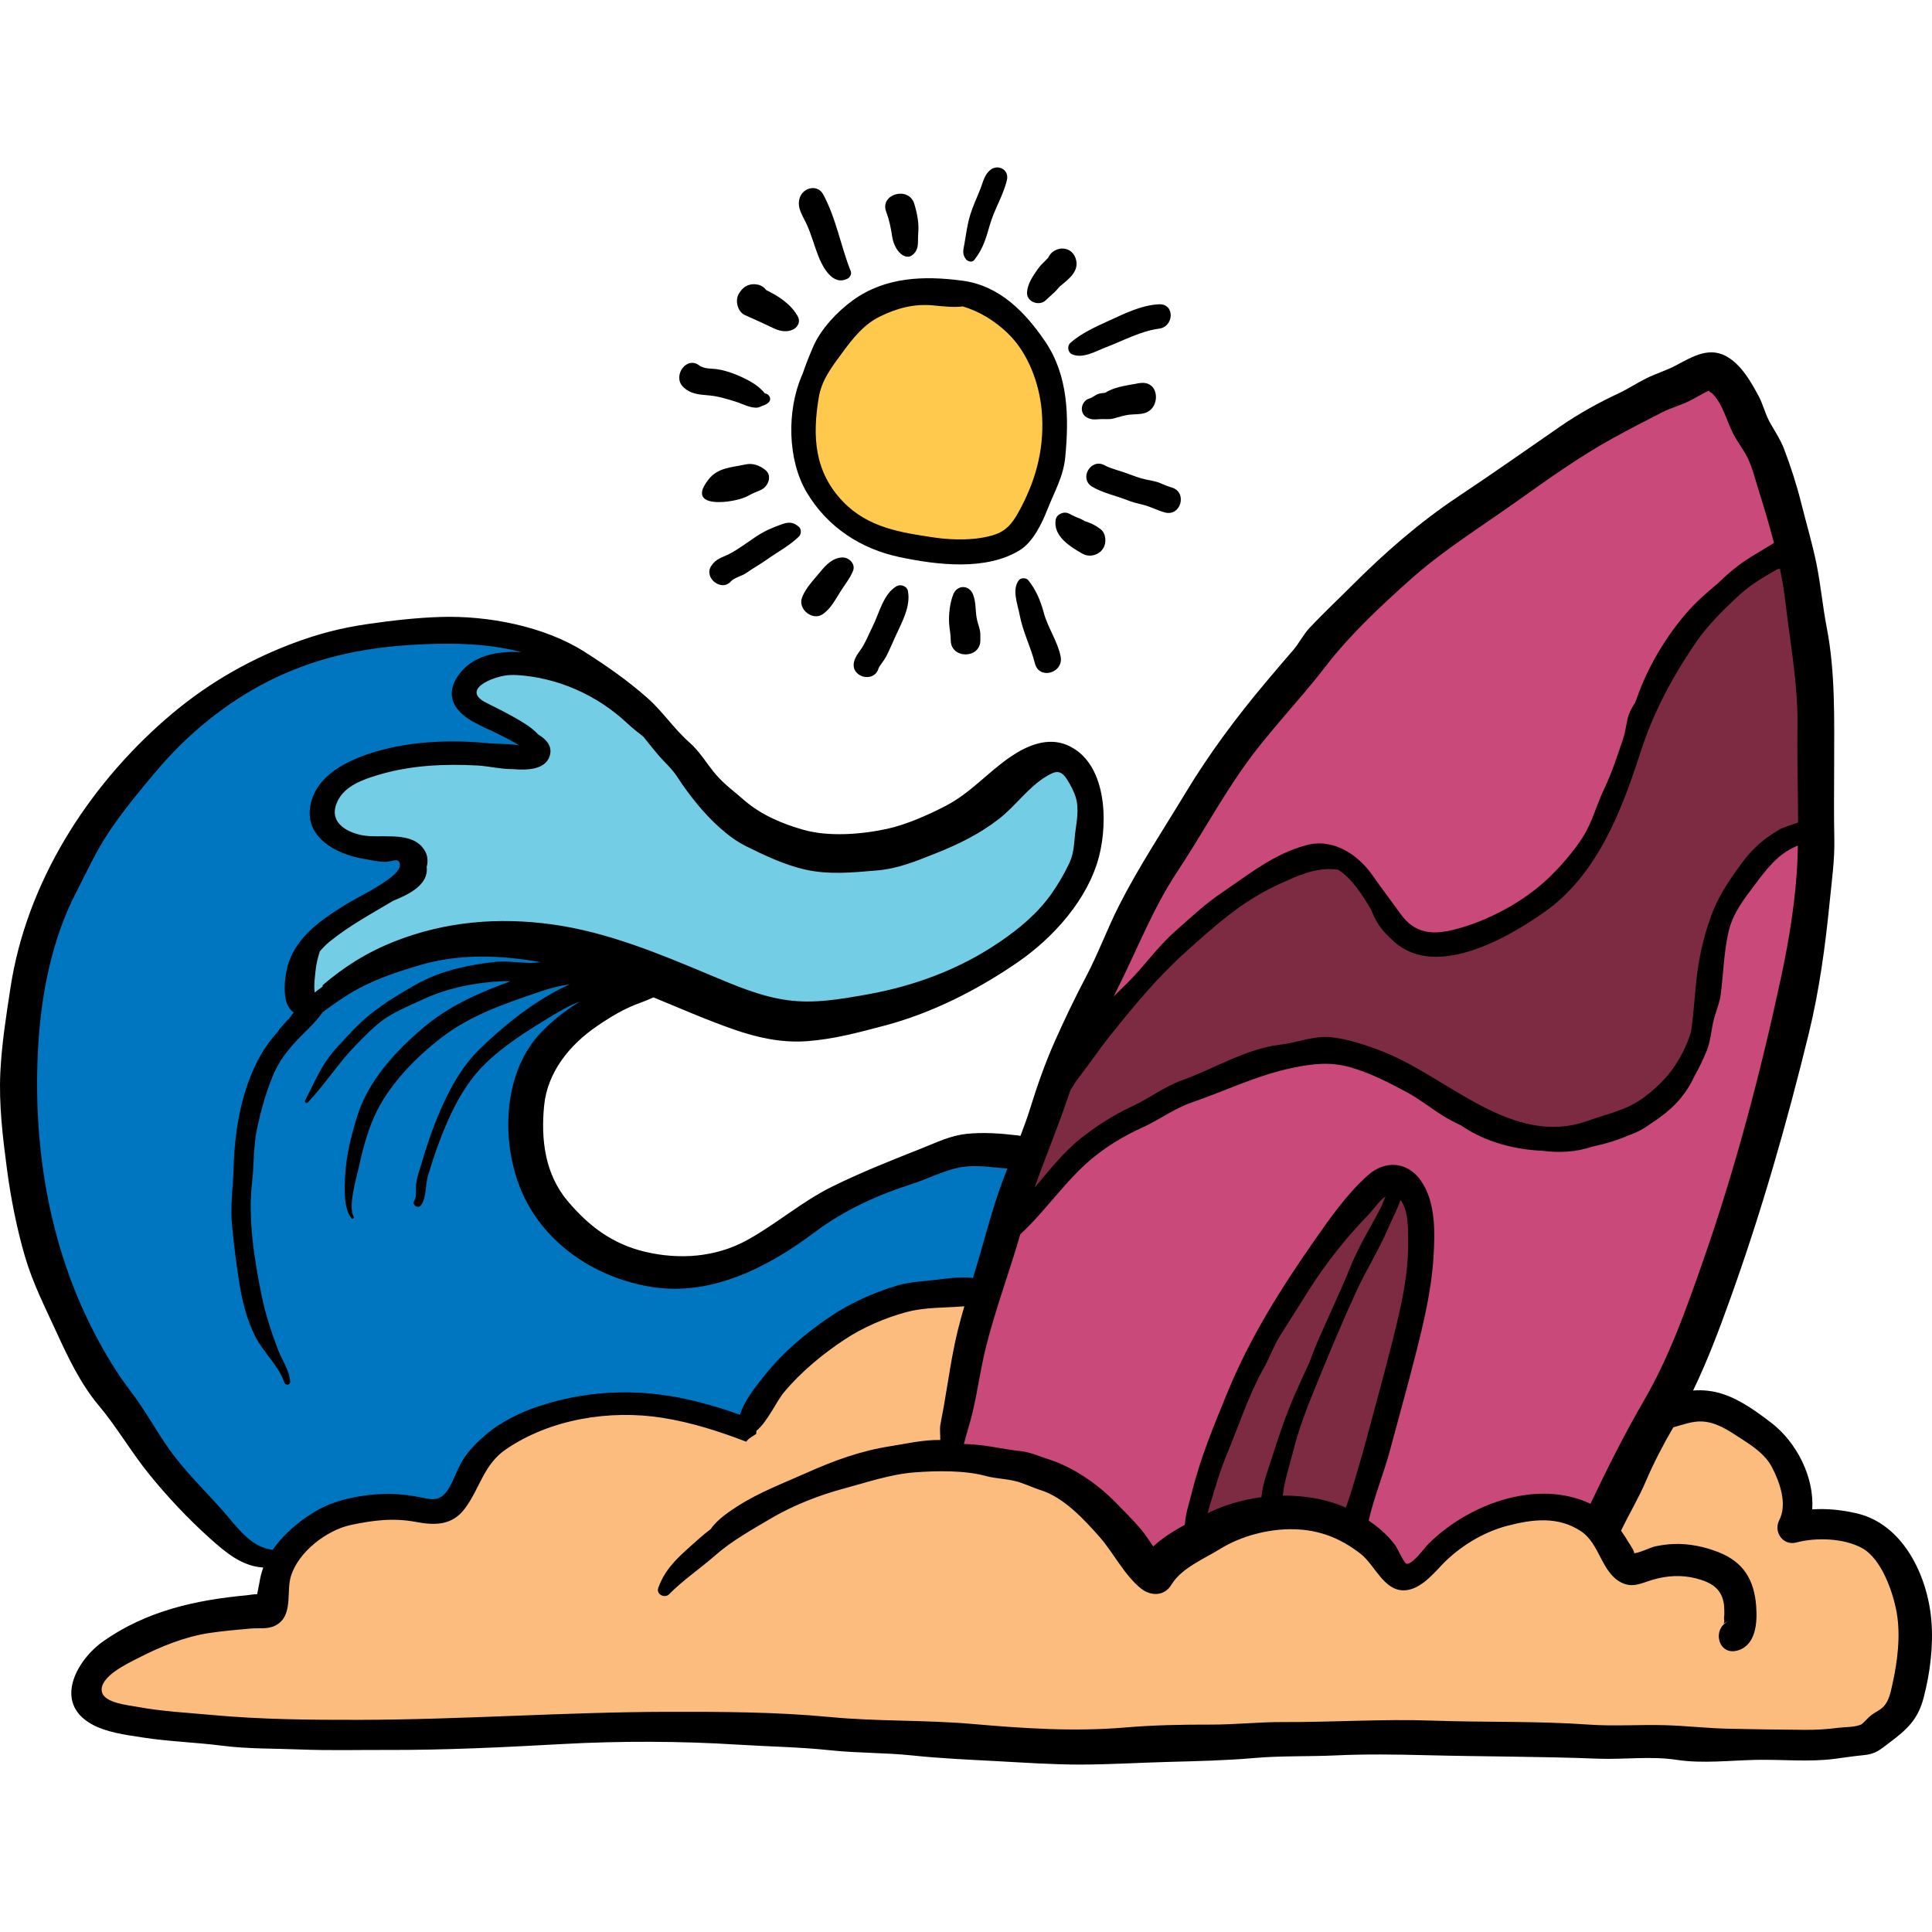
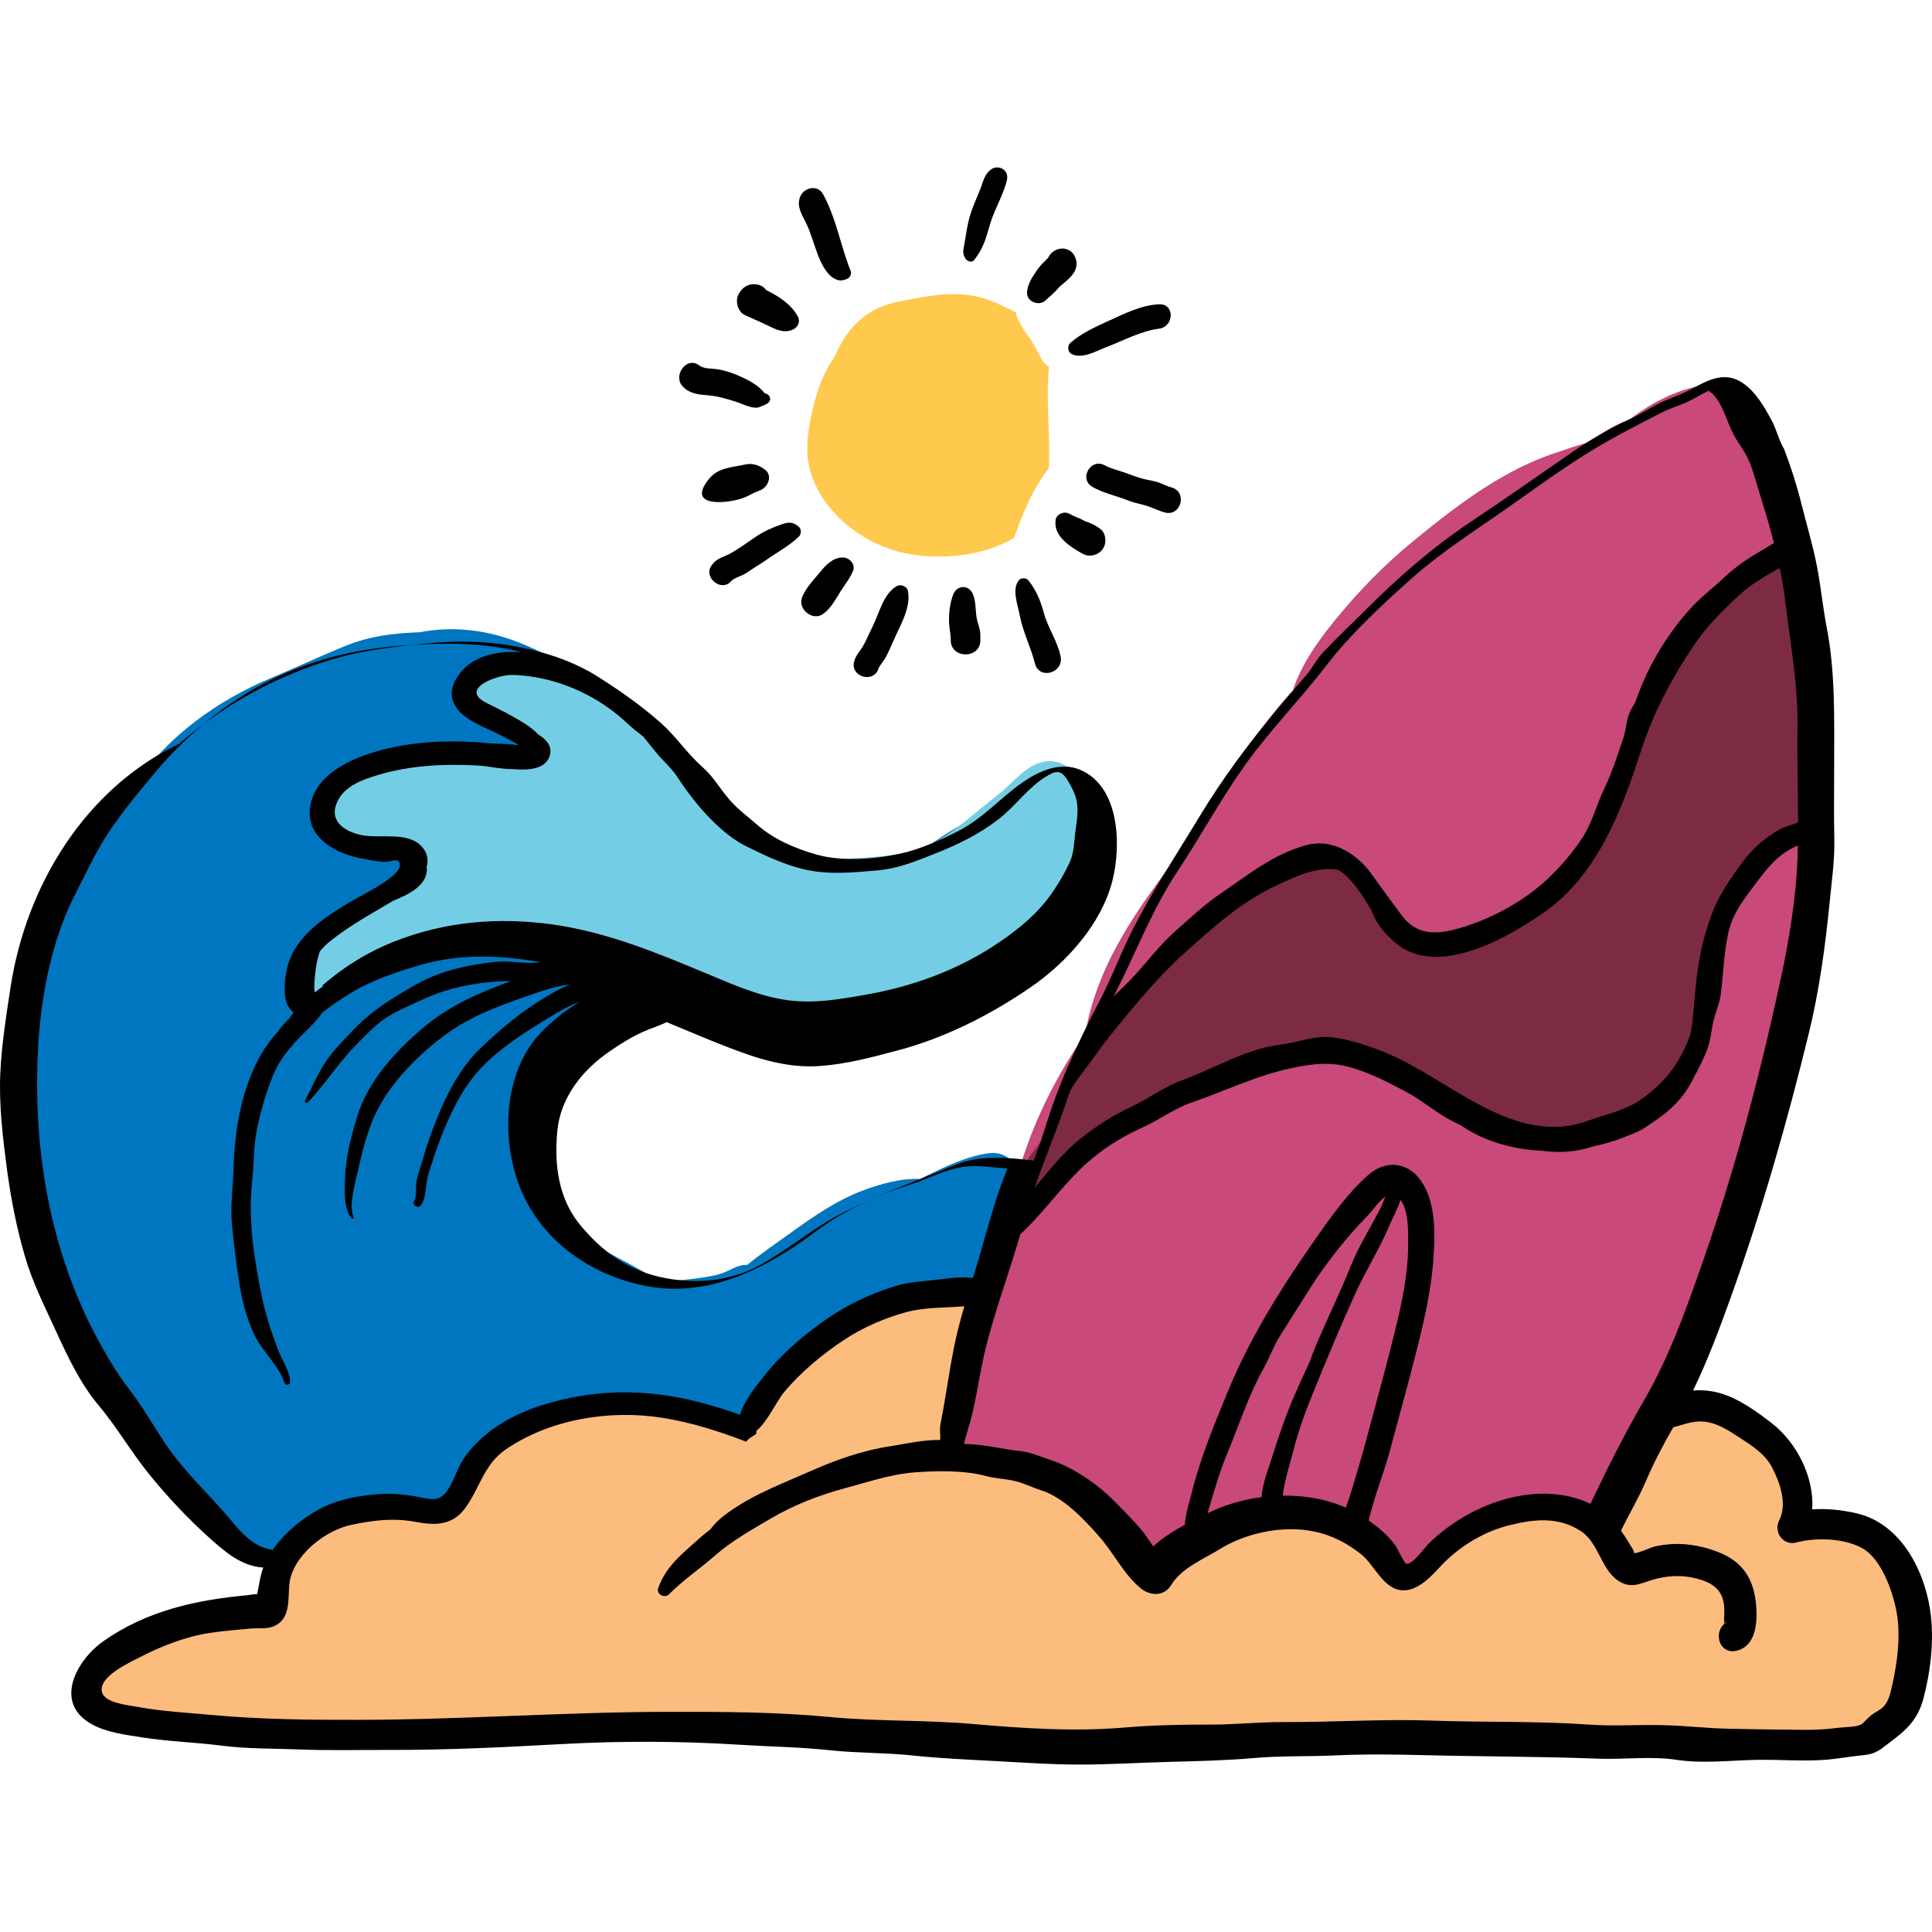
<svg xmlns="http://www.w3.org/2000/svg" version="1.1" id="Layer_1" x="0px" y="0px" viewBox="0 0 511.998 511.998" style="enable-background:new 0 0 511.998 511.998;" xml:space="preserve">
  <path style="fill:#0076C0;" d="M291.02,210.881c-2.628-7.326-9.393-9.597-16.275-6.622c-1.08,0.467-2.404,1.473-3.188,2.367  c-0.192,0.219-0.276,0.329-0.309,0.387c-2.067,1.581-3.552,3.696-5.078,5.818c-0.114,0.158-0.21,0.322-0.318,0.482  c-3.064,1.374-6.177,2.634-9.175,4.212c-4.702,2.475-9.121,5.55-13.49,8.592c-1.398,0.097-3.092,0.26-3.501,0.345  c-1.807,0.376-3.287,1.044-5.21,1.159c-3.58,0.215-7.18-0.006-10.768,0.227c-6.418,0.416-15.615-1.673-20.935-5.474  c-2.728-1.949-5.006-4.435-7.796-6.409c-3.098-2.191-5.202-3.873-7.789-6.716c-4.862-5.344-8.512-11.176-14.13-15.855  c-10.764-8.966-24.811-19.867-39.054-24.376c-7.758-2.456-15.508-2.875-22.815-1.466c-6.742,0.244-13.041,0.96-19.484,3.556  c-6.401,2.579-13.161,5.756-19.765,8.526c-14.625,6.134-27.155,15.299-36.476,28.385c-4.111,5.772-7.446,12.076-10.842,18.297  c-1.295,1.753-2.594,3.501-3.777,5.332c-8.242,12.757-13.934,28.677-14.889,43.201c-1.149,17.456-0.335,35.479,4.668,52.334  c1.075,3.62,2.739,7.188,4.566,10.474c1.779,3.199,2.802,6.405,4.613,9.896c3.778,7.283,6.905,14.983,10.82,22.143  c4.258,7.787,9.556,14.353,15.745,21.966c3.204,3.942,6.619,6.664,10.558,9.887c2.032,1.663,3.508,3.175,5.96,4.166  c1.338,2.628,3.098,4.856,4.979,5.729c1.813,0.841,3.531,0.778,4.914,0.15c1.886,0.078,3.728-0.626,5.271-1.688  c4.138-2.849,7.731-6.234,12.087-8.748c1.749-1.009,3.325-2.013,4.868-2.881c2.882,0.182,6.187,0.034,9.159-0.702  c3.382,0.625,6.91,0.637,10.213-0.093c2.447,0.785,5.267-0.069,7.13-1.758c1.035-0.937,1.722-2.088,2.474-3.19  c0.233-0.246,0.425-0.521,0.586-0.815c0.194-0.253,0.394-0.502,0.612-0.738c2.088-2.26,5.048-3.665,7.167-5.976  c2.257-2.462,4.922-5.132,6.688-8.142c1.042-0.494,2.085-0.981,3.132-1.447c6.68-2.97,12.574-4.579,19.969-4.403  c5.86,0.138,11.878,0.088,17.617,1.395c1.258,0.287,2.792,0.167,3.967,0.475c1.411,0.37,2.753,1.511,4.213,1.949  c3.961,1.188,7.841,2.067,11.691,0.137c3.469-1.74,4.248-5.076,3.397-8.143c3.5-1.408,6.333-4.807,9.606-6.67  c4.409-2.508,8.754-5.389,12.983-8.268c4.44-3.023,9.697-5.41,14.761-7.23c2.609-0.937,5.259-1.891,7.98-2.413  c1.663-0.32,3.338-0.331,4.927-0.987c0.3-0.124,2.748-1.017,1.417-0.854c3.229-0.397,5.609-2.189,6.722-4.531  c5.334-4.855,6.991-13.614,9.213-19.976c1.664-4.765-2.781-10.743-7.875-10.339c-5.471,0.434-11.772,3.373-16.704,5.785  c-0.745,0.365-1.481,0.738-2.219,1.108c-4.971-0.294-10.667,1.379-14.954,2.964c-7.063,2.613-13.329,6.978-19.399,11.342  c-3.808,2.738-7.773,5.456-11.463,8.447c-2.396-0.072-3.926,1.139-6.028,1.987c-1.631,0.658-3.474,1.005-5.267,1.29  c-3.929,0.623-8.279,1.021-12.436,1.056c-1.375-1.097-2.909-2.045-4.353-2.872c-4.029-2.308-8.212-4.29-12.197-6.681  c-3.925-2.355-8.333-4.418-11.502-7.589c-1.307-1.308-2.538-2.667-3.798-3.945c-2.296-6.536-2.569-13.872-1.08-20.556  c0.954-4.284,2.503-8.814,4.223-12.854c0.931-2.187,2.071-4.275,3.036-6.446c0.087-0.195,0.285-0.562,0.514-0.994  c1.114-1.347,2.098-2.824,2.911-4.351c0.692-0.764,1.35-1.52,1.887-2.243c0.966-1.298,2.01-2.574,3.143-3.767  c1.391-1.331,2.825-2.612,4.384-3.714c0.934-0.659,1.667-1.412,2.237-2.216c1.904-0.547,3.911-0.872,6.072-0.87  c3.424,0.004,8.226,1.016,11.627,1.694c4.855,0.966,9.561,2.541,14.389,3.568c5.478,1.166,10.723,1.721,16.284,2.235  c6.147,0.568,11.08,0.463,17.223-0.317c8.011-1.016,19.023-3.97,25.149-10.531c1.394-0.269,2.794-0.625,4.246-1.169  c2.786-1.045,5.084-2.692,7.355-4.461c3.173-1.635,6.065-4.345,8.347-6.503c2.099-1.985,4.232-3.925,6.073-6.157  c0.64-0.775,1.349-1.895,2.058-3.043c1.643-2.052,3.171-4.144,4.498-6.231c1.679-2.642,1.793-5.183,0.941-7.302  C290.991,219.436,292.661,215.454,291.02,210.881z M287.871,222.026c-0.013-0.03-0.025-0.063-0.038-0.093  c0.102-0.149,0.207-0.294,0.297-0.45C288.953,220.065,289.571,220.585,287.871,222.026z" />
  <path style="fill:#73CEE5;" d="M280.228,201.988c-6.687-1.745-11.375,5.267-15.681,8.577c-5.35,4.114-10.739,9.229-16.628,12.554  c-5.748,3.245-13.885,3.906-20.35,4.231c-1.381,0.07-2.79,0.192-4.159,0.37c-0.006,0.001-0.81,0.062-1.355,0.123  c-0.55-0.069-1.362-0.142-1.354-0.142c-4.054-0.279-7.658-0.162-11.556-1.615c-3.198-1.192-6.367-2.158-9.187-4.086  c-2.724-1.861-5.504-3.424-8.487-4.847c-0.207-0.099-0.396-0.201-0.595-0.303c-2.911-3.282-6.263-6.344-7.672-8.706  c-2.537-4.249-6.865-12.362-12.567-14.963c-1.054-0.871-2.206-1.698-3.261-2.579c-4.432-3.696-9.209-6.65-14.579-8.665  c-4.073-1.528-17.979-6.215-23.103-2.345c-0.071,0.004-0.14,0.002-0.212,0.012c-7.898,1.195-6.816,8.967-0.339,11.573  c4.325,1.741,8.651,2.319,12.772,4.744c0.73,0.43,1.412,0.823,2.025,1.248c-0.318,1.353-0.63,2.774-0.871,4.21  c-1.861,1.182-3.271,1.427-4.967,1.289c-0.966-0.513-1.981-0.933-3.037-1.224c-2.103-0.659-4.207-0.754-6.311-0.282  c-0.273,0.012-0.539,0.059-0.807,0.089c-4.37-0.399-8.734-0.492-13.136-0.54c-5.326-0.059-11.206,1.062-16.153,3.062  c-0.186,0.075-0.388,0.168-0.583,0.252c-0.142-0.089-0.294-0.162-0.461-0.209c-0.99-0.138-1.932-0.11-2.851,0.264  c-1.915,0.784-3.87,2.629-5.502,3.902c-3.474,2.71-4.814,5.3-3.752,9.756c1.056,4.426,3.704,6.148,8.218,6.396  c2.091,0.116,4.638,0.235,7.165,0.055c3.769,1.176,7.597,1.129,9.455,5.693c0.264,0.649,0.362,0.923,0.158,0.075  c0.119,0.491,0.393,1.512,0.297,1.976c-0.308,1.493-2.148,3.309-3.348,4.087c-2.095,1.359-4.708,2.088-6.731,3.574  c-3.318-2.349-8.356,2.266-10.407,4.49c-0.727,0.789-1.463,1.618-2.157,2.481c-0.29,0.245-0.584,0.49-0.856,0.748  c-2.359,2.238-4.669,6.103-4.635,9.61c-1.036,2.811-1.242,5.557,0.629,7.275c0.46,0.423,0.978,0.551,1.512,0.491  c0.693,0.278,1.569,0.154,2.142-0.636c1.535-2.116,3.536-3.745,5.633-5.267c4.53-0.869,7.843-5.162,12.074-6.903  c6.56-2.699,13.321-4.719,20.462-5.179c7.35-0.474,14.287-0.583,21.645-0.043c3.381,0.248,6.742,0.905,10.017,1.769  c1.488,0.393,2.885,0.89,4.318,1.42c0.765,0.282,3.107,0.984,3.706,1.151c0.109,0.098,2.831,1.286,3.559,1.602  c1.234,0.537,2.432,0.987,3.705,1.408c0.984,0.325,1.975,0.658,2.953,0.993c0.704,0.241,4.558,1.767,2.666,1.088  c6.527,2.344,12.673,5.365,19.067,7.944c12.034,4.855,26.265,5.711,38.786,2.194c3.25-0.913,6.674-2.067,10.012-3.486  c3.188-0.713,6.273-2.125,9.275-3.641c5.79-2.923,11.076-6.083,15.655-10.708c6.2-6.263,11.252-13.045,14.222-20.995  c1.496-2.81,2.703-5.751,3.285-8.952C289.066,212.536,286.949,203.742,280.228,201.988z" />
  <path style="fill:#FCBC7E;" d="M497.477,412.43c-5.628-5.002-14.323-9.125-21.947-7.643c-0.125,0.015-0.219,0.026-0.327,0.038  c2.127-10.442,0.402-21.436-9.047-27.052c-2.238-1.33-5.302-1.903-8.478-1.832c-0.086-0.042-0.174-0.078-0.261-0.117  c-2.341-3.68-6.485-4.751-10.618-4.095c-6.704,1.065-11.067,10.754-13.846,16.203c-1.81,3.548-4.248,8.128-5.205,12.65  c-0.903,1.514-1.731,3.049-2.386,4.569c-0.631-0.32-1.29-0.621-1.981-0.903c-8.863-3.6-17.293-5.063-26.592-2.118  c-4.479,1.419-8.697,3.094-12.588,5.742c-1.651,1.123-3.221,2.289-4.807,3.457c-1.289,0.825-2.521,1.727-3.697,2.706  c-0.919,0.763-0.981,0.907-0.187,0.433c-1.309,1.103-2.431,2.179-3.37,3.288c-0.537-0.5-1.086-0.989-1.647-1.464  c-1.237-1.564-2.793-2.701-4.49-3.69c-0.788-0.67-1.557-1.357-2.288-2.085c-3.089-3.085-5.623-6.044-9.926-7.44  c-6.954-2.255-16.619-1.249-23.511,0.816c-3.302,0.989-6.466,2.523-9.08,4.626c-1.402,0.827-2.754,1.723-4.025,2.696  c-0.385,0.164-0.782,0.324-1.158,0.492c-3.599,1.601-7.945,3.71-11.104,6.669c-0.827-3.818-2.648-7.481-5.437-10.776  c-2.538-2.997-5.77-5.909-9.078-8.032c-1.137-0.901-2.404-1.56-3.801-1.978c1.32,0.473,1.256,0.298-0.191-0.524  c-1.266-1.049-3.005-2.049-4.411-2.917c-3.532-2.178-8.367-4.105-12.338-5.356c-3.659-1.152-7.31-0.68-11.058-1.048  c-1.846-0.181-3.633-0.078-5.38,0.226c-0.107-0.559-0.23-1.062-0.378-1.443c-0.402-1.029-1.035-1.967-1.819-2.773  c0.167-2.232,0.375-4.462,0.766-6.664c0.266-1.496,0.093-2.986-0.39-4.355c1.599-4.457,2.902-9.062,3.636-13.56  c0.021-0.074,0.048-0.146,0.069-0.221c-0.011-0.001-0.024-0.003-0.035-0.005c0.098-0.618,0.201-1.237,0.281-1.85  c0.499-0.815,0.855-1.718,1.092-2.706c4.032-3.447,1.838-9.597-3.526-10.145c-1.587-0.162-3.221-0.055-4.872,0.224  c-7.247-1.021-14.962,2.027-21.398,4.86c-6.833,3.008-14.119,7.347-16.722,14.698c-4.462,4.679-7.96,10.425-10.923,16.071  c-0.008,0.015-0.017,0.032-0.025,0.046c-0.218-0.092-0.438-0.185-0.656-0.277c-0.123-0.091-0.271-0.199-0.443-0.323  c-1.496-1.008-3.038-1.631-4.752-2.255c-4.485-1.633-9.677-2.056-14.289-2.61c-7.705-0.926-17.894-0.665-25.051-0.251  c-5.516,0.32-10.713,0.547-15.696,3.467c-4.581,2.684-7.958,7.118-10.853,11.462c-2.351,3.529-4.984,7.747-7.147,12.246  c-8.351-2.822-17.561-2.794-26.332,0.111c-6.139,2.034-11.587,6.894-15.382,11.964c-1.874,2.502-2.887,5.406-4.264,8.149  c-0.873,1.739-1.52,3.315-1.984,4.956c-0.125,0.008-0.248,0.006-0.374,0.016c-4.437,0.384-9.336,1.569-13.7,2.538  c-0.833,0.185-1.763,0.416-2.746,0.69c-4.04,1.071-8.116,2.623-11.865,4.074c-4.941,1.912-10.784,4.133-15.226,7.095  c-6.897,2.941-3.257,14.264,4.752,12.581c0.414-0.087,0.823-0.196,1.235-0.293c4.868,5.64,14.69,5.457,21.489,5.518  c4.252,0.037,8.484-0.631,12.715-0.71c4.614-0.086,9.236,0.694,13.844,0.819c9.769,0.267,19.655-0.714,29.466-0.655  c10.379,0.062,20.732,0.384,31.111,0.425c19.593,0.079,39.473,0.077,59.008-1.352c6.101-0.446,12.22-0.874,18.349-1.237  c1.213,0.778,2.462,1.515,3.871,1.954c3.354,1.047,6.752,1.612,10.19,2.289c6.649,1.31,13.287,1.346,19.949,2.162  c15.49,1.896,31.799,0.801,47.334-0.35c7.715-0.572,15.465-1.938,23.188-2.148c8.104-0.221,16.176-0.521,24.275-0.953  c8.301-0.443,16.594-0.133,24.903-0.477c2.203-0.091,4.406-0.218,6.608-0.358c4.182,0.896,8.588,1.447,12.77,1.729  c9.229,0.622,18.622,0.254,27.878,0.576c9.158,0.318,18.16,1.014,27.35,0.634c4.086-0.169,9.246-0.726,13.982-2.156  c13.438,2.214,31.25,7.951,39.879-5.733C510.789,440.097,508.782,422.477,497.477,412.43z" />
  <path style="fill:#FFC94E;" d="M277.994,124.017c0.053-2.862,0.071-5.724-0.02-8.584c-0.196-6.134-0.593-12.171,0.018-18.213  c-0.811-0.437-1.509-1.122-1.991-2.101c-0.831-1.688-1.742-3.315-2.699-4.916c-1.328-1.697-2.494-3.521-3.491-5.494  c-0.341-0.674-0.541-1.332-0.637-1.968c-1.505-0.757-3.053-1.465-4.631-2.203c-6.323-2.963-12.438-3.081-19.152-1.924  c-6.604,1.138-12.593,1.646-17.797,6.419c-2.748,2.52-4.845,5.765-6.314,9.345c-2.389,3.339-4.029,7.165-5.162,11.172  c-1.518,5.365-2.901,12.365-1.75,17.799c2.493,11.767,14.156,20.99,25.63,23.29c8.979,1.799,20.394,0.91,28.714-4.094  C271.095,136.014,273.606,129.6,277.994,124.017z" />
  <path style="fill:#C8497A;" d="M482.284,169.16c-1.296-12.58-6.202-23.707-10.632-35.428c-1.181-3.124-2.063-6.086-3.861-8.962  c-1.783-2.851-3.742-5.47-5.265-8.474c-0.447-0.881-0.915-1.869-1.42-2.884c0.97-2.407,0.838-5.282-0.259-7.58  c0.01,0.006,0.019,0.011,0.029,0.017c-0.063-0.147-0.164-0.288-0.246-0.431c-0.057-0.104-0.115-0.207-0.176-0.308  c-0.037-0.056-0.066-0.114-0.107-0.169c-1.335-2.094-3.579-3.493-6.601-3.18c-8.443,0.872-15.576,4.587-22.023,9.481  c-3.064,1.007-6.033,2.72-8.566,4.554c-0.64,0.464-1.29,0.949-1.937,1.454c-2.412,0.414-4.834,1.411-7.274,2.183  c-4.744,1.502-9.236,3.401-13.625,5.754c-9.228,4.947-17.451,11.392-25.539,17.992c-7.733,6.31-14.542,13.278-20.838,20.983  c-4.715,5.771-9.056,11.879-11.348,18.857c-2.014,2.183-3.948,4.441-5.78,6.781c-5.022,6.413-10.023,13.154-13.795,20.421  c-1.072,1.622-2.1,3.267-3.047,4.94c-1.231,2.175-2.311,4.381-3.421,6.572c-4.463,4.683-8.348,10.16-11.984,15.299  c-5.309,7.506-10.063,15.259-13.341,23.881c-1.458,3.835-2.878,8.401-3.599,12.999c-0.232,0.349-0.463,0.697-0.698,1.048  c-6.272,9.348-11.347,18.94-15.077,29.594c-3.484,9.948-6.496,20.446-8.029,31.075c-2.866,4.788-5.118,10.027-6.834,15.013  c-2.524,7.337-4.684,16.423-3.216,24.4c-1.18,1.385-1.931,3.235-1.825,4.948c0.006,0.096,0.011,0.192,0.018,0.288h0.062  c0.002,0.321,0.019,0.643,0.069,0.966c0.572,3.799,3.433,5.913,7.131,6.296c1.129,0.117,1.984-0.158,2.871-0.509  c0.27,0.055,0.539,0.11,0.809,0.165c1.224,0.339,2.432,0.68,3.711,0.749c1.361,0.074,2.968-0.161,4.472-0.69  c1.033,0.607,2.012,1.237,2.905,1.792c3.595,2.233,7.075,3.943,10.46,6.489c3.714,2.792,6.2,5.524,8.529,9.607  c2.189,3.836,3.853,7.517,8.469,8.753c2.504,0.671,5.361-0.181,7.147-2.044c2.977-0.269,5.949-1.601,8.652-2.642  c3.616-1.393,6.894-3.107,10.599-4.5c3.283-1.234,6.121-1.275,9.568-1.433c4.087-0.187,8.4-0.477,12.493,0.11  c5.875,0.844,8.691,4.68,12.625,8.69c4.273,4.355,12.572,5.426,15.921,1.133c5.439-2.359,9.504-7.179,15.17-9.591  c4.632-1.972,10.484-3.193,14.769-6.249c0.333,0.045,0.668,0.09,1.008,0.135c1.983,0.268,3.972,0.28,5.965,0.447  c0.198,0.017,0.396,0.041,0.594,0.059c0.059,0.197,0.116,0.395,0.19,0.592c1.678,4.414,7.399,5.536,10.093,1.319  c1.231-1.925,1.372-3.875,1.07-5.973c5.938-4.156,9.322-12.495,11.892-18.721c2.237-5.42,4.207-11.039,5.919-16.644  c0.681-2.23,1.142-4.668,1.648-7.099c2.649-3.929,4.63-8.518,6.209-12.119c3.854-8.788,6.434-18.464,8.845-27.74  c2.16-8.306,3.726-16.71,5.085-25.167c1.709-6.17,3.333-12.353,5-18.551c2.39-8.889,4.902-18.067,6.443-27.141  c0.829-4.886,2.2-12.018-0.097-17c0.526-3.596,0.982-7.204,1.618-10.765C482.429,198.684,483.781,183.693,482.284,169.16z" />
  <path style="fill:#8490C8;" d="M385.51,280.508C385.583,280.549,385.5,280.498,385.51,280.508L385.51,280.508z" />
  <g>
    <path style="fill:#7C2B42;" d="M476.67,209.385c1.365-4.11,1.437-8.816,1.819-12.975c0.483-5.266,0.692-10.308,0.261-15.566   c-0.511-6.236,0.129-12.633-0.674-18.819c-0.226-1.742-0.603-3.745-1.392-5.447c0.261-0.251,0.515-0.511,0.757-0.789   c1.005-1.151,1.005-2.633,0-3.792c-4.703-5.424-12.287-1.023-16.745,2.313c-2.306,1.724-4.758,3.827-6.399,6.336   c-2.066,1.449-3.967,2.995-5.591,4.442c-2.693,2.402-4.707,4.998-6.386,8.188c-1.631,3.098-3.898,6.458-4.404,9.982   c-0.174,1.215,0.097,2.331,0.623,3.26c-0.345,0.601-0.64,1.224-0.909,1.861c-2.938,5.639-5.718,11.439-7.59,17.415   c-0.454,1.447-1.07,3.117-1.652,4.886c-3.109,4.093-5.539,10.962-6.587,12.516c-5.307,7.864-11.746,15.059-19.32,20.75   c-3.773,2.835-8.914,5.548-13.997,6.805c-1.569-0.187-3.092,0.027-4.46,0.691c-0.729,0.041-1.451,0.052-2.155,0.007   c-4.155-0.263-7.269-1.521-10.963-2.826c-1.653-2.358-3.316-4.561-5.252-6.784c-0.396-0.455-0.82-0.724-1.247-0.868   c-0.325-0.668-0.663-1.334-1.026-1.986c-0.822-2.92-1.435-6.367-3.589-8.522c-2.821-2.821-6.647-2.7-9.828-1.061   c-2.815-0.182-5.66,0.473-8.45,1.916c-5.423,2.807-9.84,7.055-14.864,10.363c-3.073,2.023-8.259,4.463-10.662,7.89   c-2.547,1.978-4.93,4.189-7.229,6.399c-3.933,3.78-7.343,8.097-10.691,12.39c-0.791,1.014-1.74,2.155-2.477,3.374   c-2.637,2.658-5.048,5.451-7.244,8.478c-2.469,1.361-3.788,5.192-5.062,7.365c-1.03,1.756-2.048,3.581-3.006,5.375   c-0.472,0.883-0.794,1.762-0.685,2.65c-1.234,1.601-2.439,3.259-3.175,4.995c-0.197,0.466-0.299,0.995-0.315,1.528   c-2.094,2.774-4.297,5.698-5.942,8.662c-2.36,4.249,2.516,9.748,6.916,6.916c2.677-1.722,4.849-4.845,6.642-8.02   c1.636-1.991,3.246-4.015,4.56-6.179c1.46-1.185,2.937-2.345,4.423-3.485c0.288,0.107,0.594,0.18,0.916,0.2   c0.06,0.003,0.119,0.008,0.179,0.011c0.945,0.057,1.642-0.281,2.095-0.82c8.89-4.527,17.768-9.143,26.501-13.937   c3.782-2.076,8.041-3.586,12.221-4.88c4.03-1.246,8.564-0.416,12.723-0.109c4.09,0.303,9.373-0.261,12.734,0.391   c5.016,0.973,10.519,3.522,14.874,6.126c3.092,1.849,4.374,2.694,8.007,5.159c1.483,1.006,3.076,2.049,4.728,2.822   c0.44,0.556,0.981,1.06,1.623,1.487c10.593,7.06,25.515,7.652,37.082,3.53c5.342-1.903,11.144-4.409,14.345-9.322   c0.589-0.233,1.151-0.568,1.655-1.017c2.866-2.561,3.763-6.55,5.061-10.032c1.438-3.857,2.882-7.895,3.702-11.937   c0.744-3.664,1.571-8.197,1.694-12.661c1.069-3.635,2.187-7.251,3.467-10.792c1.204-3.329,3.379-6.938,4.667-10.629   c2.198-2.445,4.427-4.858,6.634-7.274c1.527-0.677,2.998-1.466,4.348-2.432c2.738-1.958,6.493-4.522,8.079-7.592   C481.62,213.259,479.865,209.976,476.67,209.385z" />
-     <path style="fill:#7C2B42;" d="M374.257,322.454c-0.127-0.909-0.602-1.73-1.242-2.43c-0.402-1.418-1.4-2.664-2.941-2.932   c-4.036-0.701-7.252,1.738-9.849,5.143c-4.346,3.638-7.872,8.801-11.215,12.774c-4.731,5.62-10.785,11.512-13.717,18.252   c-1.711,3.932-3.647,7.819-5.188,11.821c-1.358,3.528-1.796,7.257-3.121,10.817c-0.697,1.87-1.232,3.959-1.66,6.074   c-3.097,6.403-6.854,14.733-5.222,21.05c0.048,0.585,0.257,1.156,0.571,1.663c0,0.001,0.001,0.003,0.001,0.005v-0.002   c0.304,0.491,0.699,0.925,1.173,1.228l0.149,0.096c1.69,1.083,4.047,0.331,5.039-1.321c1.216-2.023,2.257-4.145,3.211-6.314   c0.424,0.134,0.871,0.207,1.316,0.217c0.126,0.255,0.252,0.51,0.402,0.753c1.786,2.884,5.7,4.106,8.706,2.282   c0.792-0.481,1.492-1.062,2.131-1.708c1.093,0.699,2.359,0.919,3.601,0.775c1.285,1.12,3.086,1.58,4.896,1.452   c3.595,1.874,8.729,0.872,9.884-4.025c2.91-12.351,5.205-24.917,7.946-37.35c1.381-6.258,2.219-12.599,3.14-18.935   C373.201,335.411,375.162,328.931,374.257,322.454z" />
  </g>
-   <path d="M511.831,429.453c-0.976-11.797-7.448-25.523-19.761-28.396c-3.889-0.907-7.874-1.328-11.82-1.059  c0.6-8.593-4.194-17.827-10.803-22.91c-3.872-2.979-8.213-6.133-12.904-7.667c-2.533-0.828-5.21-1.137-7.861-0.916  c3.809-7.864,6.858-15.987,9.847-24.302c8.279-23.033,15.034-46.639,20.839-70.418c2.758-11.294,4.367-23.124,5.505-34.691  c0.564-5.722,1.365-11.16,1.237-16.924c-0.142-6.404-0.042-12.822-0.043-19.228c-0.003-12.082,0.36-24.607-1.946-36.524  c-1.089-5.63-1.599-11.328-2.732-16.95c-1.098-5.449-2.669-10.612-4.009-16c-1.209-4.863-2.806-9.832-4.6-14.515  c-0.901-2.353-2.236-4.415-3.51-6.572c-1.452-2.458-1.966-5.15-3.321-7.626c-1.993-3.644-4.244-7.642-7.831-9.964  c-4.885-3.162-9.424-0.374-13.94,2.028c-2.612,1.39-5.415,2.201-8.045,3.52c-2.452,1.229-4.696,2.74-7.201,3.908  c-5.383,2.507-10.632,5.434-15.521,8.814c-8.997,6.222-17.962,12.527-27.093,18.609c-10.189,6.786-19.406,14.861-28.044,23.506  c-3.731,3.734-7.641,7.383-11.238,11.226c-1.685,1.801-2.741,4.061-4.361,5.922c-2.438,2.801-4.836,5.632-7.226,8.475  c-7.774,9.245-14.962,18.884-21.215,29.234c-5.969,9.878-12.374,19.539-17.618,29.831c-3.158,6.196-5.539,12.761-8.77,18.899  c-2.999,5.698-5.79,11.506-8.396,17.389c-2.526,5.701-4.616,11.679-6.462,17.639c-0.756,2.443-1.637,4.856-2.568,7.255  c-0.245-0.064-0.492-0.127-0.761-0.159c-4.514-0.523-8.979-0.877-13.518-0.398c-4.41,0.465-8.026,2.317-12.092,3.921  c-8.066,3.181-15.807,6.257-23.6,10.099c-7.929,3.909-14.696,9.867-22.473,14.139c-8.303,4.561-17.864,5.229-26.921,3.11  c-8.647-2.022-14.968-6.771-20.587-13.425c-6.025-7.135-7.154-16.253-6.273-25.292c0.869-8.911,6.755-16.127,13.862-20.999  c3.789-2.597,7.387-4.798,11.744-6.333c1.089-0.384,2.225-0.889,3.381-1.393c7.101,2.921,14.15,6.012,21.355,8.522  c6.193,2.157,12.631,3.564,19.221,3.09c7.234-0.521,13.718-2.305,20.683-4.14c12.505-3.297,24.703-9.5,35.297-16.806  c9.426-6.501,18.609-16.678,21.531-28.074c2.391-9.328,2.031-24.99-8.505-29.468c-5.124-2.179-10.572,0.135-14.9,3.071  c-6.012,4.079-10.645,9.622-17.199,13.027c-4.627,2.404-10.495,5.013-15.566,6.111c-6.849,1.481-15.423,2.16-22.173,0.258  c-5.749-1.621-11.369-4.033-15.831-7.953c-2.507-2.202-4.995-3.977-7.219-6.52c-2.439-2.79-4.354-6.218-7.146-8.663  c-4.128-3.615-7.063-8.194-11.214-11.854c-5.252-4.632-10.781-8.487-16.698-12.236c-10.636-6.739-25.547-9.579-38.054-9.184  c-6.317,0.2-12.82,0.939-19.079,1.84c-7.385,1.063-13.719,2.712-20.66,5.374c-12.247,4.696-23.173,11.198-33.102,19.855  C22.999,208.807,7.01,234.071,2.784,261.705c-1.151,7.53-2.319,14.828-2.692,22.468c-0.416,8.532,0.646,17.329,1.768,25.779  c1.007,7.585,2.586,15.594,4.728,22.944c2.086,7.157,5.405,13.646,8.492,20.391c2.957,6.463,6.363,13.554,10.954,19.013  c4.855,5.772,8.633,12.354,13.367,18.228c4.858,6.028,10.547,12.076,16.319,17.231c4.207,3.756,8.388,7.29,14.042,7.657  c-0.466,1.3-0.8,2.649-1.032,4.067c-0.038,0.234-0.343,1.767-0.583,2.998c-0.862-0.033-2.017,0.212-2.645,0.269  c-13.636,1.259-26.649,4.131-38.101,12.177c-7.131,5.01-13.255,16.185-3.278,21.899c4.003,2.293,9.159,2.917,13.643,3.616  c7.014,1.093,14.113,1.289,21.141,2.189c6.775,0.868,13.87,0.721,20.713,0.997c7.672,0.309,15.395,0.093,23.073,0.122  c15.43,0.055,30.935-0.715,46.345-1.563c15.332-0.844,31.323-0.8,46.647,0.168c8.111,0.513,16.195,0.614,24.286,1.479  c7.297,0.779,14.612,0.614,21.872,1.385c7.311,0.776,14.824,1.096,22.164,1.493c7.353,0.397,14.56,0.904,21.931,0.916  c7.865,0.012,15.721-0.495,23.579-0.703c7.647-0.203,15.357-0.374,22.974-1.041c7.077-0.62,14.386-0.352,21.507-0.688  c7.902-0.372,15.909-0.251,23.816-0.054c15.215,0.379,30.391,0.327,45.587,0.923c6.905,0.27,14.112-0.737,20.921,0.308  c6.858,1.052,14.208,0.142,21.144,0.006c6.786-0.133,14.002,0.61,20.715-0.268c2.531-0.331,5.111-0.731,7.646-0.971  c3.312-0.312,4.391-1.438,6.976-3.383c4.567-3.433,7.455-6.04,8.968-11.804C511.496,443.366,512.393,436.247,511.831,429.453z   M296.315,261.687c5.171-10.346,9.253-21.014,15.699-30.724c5.958-8.975,11.093-18.457,17.28-27.299  c6.695-9.567,14.895-17.81,21.981-27.038c6.392-8.323,14.417-15.822,22.282-22.863c8.799-7.877,18.6-13.932,28.182-20.741  c8.324-5.915,16.797-12.011,25.759-16.93c4.265-2.341,8.671-4.641,12.997-6.835c2.331-1.182,4.91-1.851,7.262-3.024  c1.245-0.62,2.428-1.357,3.668-1.99c0.486-0.28,0.991-0.522,1.507-0.745c-0.062,0.173,0.206,0.421,0.818,0.746  c2.821,2.891,3.69,6.939,5.426,10.433c1.156,2.326,2.843,4.355,3.969,6.691c1.285,2.663,1.976,5.601,2.861,8.401  c1.482,4.688,2.892,9.383,4.109,14.124c-3.184,2.022-6.456,3.708-9.534,6.05c-1.86,1.416-3.625,2.995-5.322,4.649  c-1.5,1.236-2.934,2.506-4.293,3.732c-6.257,5.639-11.996,14.364-15.362,22.049c-0.833,1.9-1.563,3.84-2.253,5.797  c-0.673,1.063-1.327,2.139-1.717,3.266c-0.672,1.94-0.737,4.087-1.403,6.06c-1.583,4.688-2.977,9.111-5.125,13.595  c-2.05,4.28-3.122,8.822-5.733,12.884c-2.399,3.734-5.82,7.678-8.996,10.718c-6.604,6.32-16.132,11.411-24.98,13.656  c-5.789,1.469-10.471,1.056-14.151-4.044c-2.465-3.415-5.099-6.866-7.475-10.274c-3.834-5.501-10.373-9.96-17.498-8.071  c-8.693,2.305-15.378,7.804-22.658,12.743c-4.505,3.056-7.844,6.29-11.935,9.872c-4.375,3.828-7.63,8.355-11.609,12.578  c-1.661,1.762-3.34,3.327-4.957,4.922C295.512,263.279,295.918,262.48,296.315,261.687z M282.896,291.105  c0.248-0.743,0.526-1.478,0.792-2.216c0.674-1.143,1.4-2.268,2.237-3.356c2.819-3.661,5.411-7.518,8.296-11.114  c6.267-7.81,12.314-15.198,19.772-21.929c7.595-6.853,15.215-13.697,24.579-17.982c4.95-2.265,9.637-4.595,15.232-4.137  c0.285,0.024,0.541,0.072,0.806,0.114c3.619,2.23,6.311,6.51,8.733,10.551c0.275,0.689,0.564,1.373,0.885,2.038  c1.026,2.129,2.516,4.016,4.303,5.579c10.83,11.405,30.388,0.349,40.738-6.933c14.003-9.851,20.464-26.826,25.5-42.43  c3.354-10.393,8.245-19.563,14.372-28.63c3.281-4.856,7.602-9.11,11.906-13.065c3.106-2.854,6.462-4.714,9.887-6.703  c0.254-0.073,0.505-0.159,0.762-0.225c0.582,2.851,1.074,5.725,1.417,8.636c1.312,11.134,3.41,22.125,3.234,33.401  c-0.131,8.406,0.156,16.859,0.162,25.283c-1.738,0.6-4.087,1.344-4.866,1.795c-4.076,2.367-7.186,5.057-9.989,8.854  c-1.417,1.92-2.738,3.791-3.948,5.683c-0.001,0.002-0.002,0.004-0.003,0.006c-1.905,2.98-3.493,6.027-4.581,9.419  c-1.623,4.519-2.666,9.274-3.303,13.874c-0.677,4.891-0.868,10.503-1.698,15.901c-0.564,1.783-1.247,3.521-2.098,5.197  c-2.611,5.146-5.645,8.521-10.204,11.983c-4.685,3.557-9.531,4.331-14.903,6.283c-19.92,7.236-36.95-11.314-54.021-18.137  c-4.351-1.739-9.338-3.428-14.008-3.966c-4.569-0.527-9.093,1.452-13.571,1.966c-8.971,1.03-17.557,6.369-26.079,9.442  c-4.731,1.705-8.693,4.804-13.245,6.919c-4.814,2.235-9.22,5.044-13.402,8.337c-4.608,3.628-8.296,8.338-12.073,12.793  c-0.111,0.131-0.224,0.26-0.335,0.392C276.954,306.813,280.243,299.044,282.896,291.105z M270.388,327.097  c6.776-6.237,11.915-14.186,19.007-20.072c4.042-3.354,8.629-6.093,13.386-8.243c4.454-2.014,8.378-5.012,12.997-6.602  c8.997-3.098,17.372-7.235,26.663-9.168c5.542-1.153,10.17-1.712,15.721-0.08c5.225,1.537,9.71,3.884,14.486,6.418  c3.933,2.088,7.344,5.037,11.187,7.19c1.053,0.591,2.16,1.141,3.295,1.662c0.64,0.431,1.286,0.852,1.947,1.247  c5.8,3.463,12.804,5.222,19.69,5.522c4.431,0.577,8.895,0.374,13.363-1.153c3.24-0.662,6.336-1.595,9.324-2.88  c1.604-0.572,3.153-1.25,4.564-2.167c0.625-0.406,1.263-0.85,1.903-1.308c0.611-0.398,1.221-0.809,1.825-1.247  c4.546-3.294,7.364-6.788,9.357-11.134c1.247-2.212,2.347-4.527,3.233-6.743c1.002-2.506,1.122-5.098,1.732-7.705  c0.557-2.383,1.627-4.677,1.942-7.113c0.695-5.377,0.82-10.919,1.988-16.261c1.112-5.09,3.972-8.717,7.028-12.782  c3.079-4.095,6.028-8.065,10.931-10.189c0.161-0.07,0.325-0.134,0.492-0.195c-0.021,1.066-0.043,2.13-0.081,3.195  c-0.379,10.609-2.239,21.825-4.469,32.177c-5.43,25.221-12.04,50.295-20.571,74.685c-4.463,12.759-8.87,25.301-15.692,37.049  c-5.109,8.798-9.765,18.083-14.145,27.319c-0.476-0.226-0.962-0.443-1.469-0.646c-13.923-5.57-31.134,1.036-41.398,11.196  c-1.058,1.048-4.378,5.678-5.899,5.351c-0.603-0.131-2.457-4.207-2.956-4.886c-1.061-1.444-2.298-2.758-3.644-3.94  c-1.108-0.972-2.252-1.839-3.415-2.65c1.464-6.341,4.067-12.65,5.722-18.87c2.203-8.281,4.525-16.495,6.635-24.812  c2.164-8.529,4.254-17.146,4.812-25.957c0.42-6.632,0.656-14.685-3.321-20.403c-3.503-5.037-9.381-5.546-13.952-1.53  c-5.581,4.902-10.267,11.609-14.493,17.676c-8.828,12.67-16.822,25.404-22.714,39.693c-3.659,8.875-7.377,17.808-9.646,27.156  c-0.39,1.608-1.592,5.18-1.757,8.188c-2.992,1.624-5.95,3.477-8.377,5.735c-1.078-1.506-2.065-3.131-3.148-4.412  c-2.16-2.558-4.578-4.944-6.916-7.336c-4.656-4.762-11.143-9.247-17.455-11.274c-2.651-0.851-4.994-1.964-7.786-2.256  c-3.468-0.363-6.817-1.129-10.252-1.545c-1.488-0.18-3.043-0.285-4.627-0.335c0.697-2.787,1.646-5.549,2.302-8.355  c1.4-5.98,2.185-12.08,3.722-18.04C263.997,346.422,267.568,336.861,270.388,327.097z M342.782,384.309  c1.299-5.201,3.266-10.462,5.287-15.424c3.582-8.795,7.207-17.558,11.175-26.244c2.715-5.946,6.062-11.17,8.663-17.196  c1.045-2.419,2.331-4.905,3.28-7.435c0.036,0.051,0.072,0.097,0.109,0.151c2.061,3.083,1.864,8.015,1.871,11.539  c0.022,9.417-2.378,18.681-4.669,27.75c-2.102,8.32-4.418,16.535-6.617,24.817c-1.102,4.154-2.372,8.225-3.581,12.346  c-0.486,1.655-1.092,3.283-1.631,4.922c-3.164-1.383-6.538-2.307-10.18-2.787c-2.148-0.284-4.342-0.411-6.548-0.386  C340.379,392.307,341.842,388.079,342.782,384.309z M337.211,385.868c-1.066,3.391-2.606,7.197-2.917,10.897  c-4.891,0.636-9.696,2.019-14.043,4.149c-0.072,0.036-0.15,0.073-0.222,0.109c0.353-1.159,0.594-2.106,0.63-2.225  c1.376-4.577,2.679-9.091,4.519-13.504c3.172-7.61,5.703-15.562,9.746-22.777c1.593-2.845,2.613-5.874,4.362-8.613  c2.612-4.091,5.154-8.231,7.767-12.321c4.428-6.93,9.72-13.644,15.459-19.511c1.348-1.379,2.959-3.852,4.651-4.991  c-0.35,0.76-0.655,1.562-0.957,2.377c-2.666,5.322-5.968,10.425-8.181,15.919c-2.773,6.881-6.051,13.638-8.993,20.471  c-0.726,1.687-1.372,3.399-1.99,5.12c-1.352,2.891-2.672,5.79-3.935,8.683C340.795,374.949,338.937,380.373,337.211,385.868z   M170.506,195.237c1.239,1.551,2.479,3.124,3.821,4.706c1.777,2.098,3.715,3.681,5.226,6.041c1.57,2.452,3.306,4.776,5.152,7.029  c3.431,4.189,8.196,8.868,13.082,11.279c4.956,2.448,10.148,4.92,15.555,6.146c6.302,1.429,12.589,0.784,18.994,0.243  c5.699-0.482,10.296-2.422,15.539-4.499c6.117-2.424,11.56-5.081,16.8-9.119c4.384-3.378,7.852-8.485,12.603-11.311  c2.263-1.347,3.697-1.943,5.408,0.673c0.917,1.4,1.955,3.359,2.418,4.944c0.915,3.126,0.203,6.29-0.169,9.372  c-0.357,2.954-0.279,5.244-1.569,8.017c-1.284,2.76-2.934,5.555-4.685,8.048c-3.708,5.281-8.536,9.265-13.825,12.868  c-10.622,7.237-22.634,11.671-35.27,13.903c-6.959,1.229-13.837,2.453-20.952,1.473c-7.14-0.984-13.815-3.88-20.408-6.643  c-13.509-5.661-27.268-11.409-41.866-13.425c-14.268-1.97-28.335-0.798-41.746,4.486c-7.45,2.935-13.55,6.839-19.11,11.619  c0.01,0.122-0.008,0.244-0.007,0.366c-0.743,0.518-1.437,1.048-2.079,1.559c-0.017-0.109-0.037-0.21-0.053-0.327  c-0.222-1.646,0.084-3.707,0.257-5.412c0.164-1.623,0.554-3.383,1.114-5.118c0.797-0.971,1.694-1.864,2.668-2.654  c5.193-4.214,11.082-7.372,16.79-10.784c4.039-1.64,9.468-4.194,8.877-8.986c0.481-1.758,0.259-3.583-1.169-5.245  c-3.691-4.299-11.257-2.162-16.106-3.175c-4.482-0.936-8.871-3.736-6.338-9.012c1.959-4.079,6.775-5.735,10.758-6.93  c8.508-2.552,17.407-2.981,26.294-2.505c2.86,0.153,6.283,1,9.471,0.964c4.094,0.36,8.544,0.028,9.679-3.455  c0.818-2.508-0.746-4.357-3.044-5.742c-0.996-1.095-2.314-2.089-3.63-2.921c-3.336-2.109-6.604-3.7-10.109-5.46  c-6.773-3.401,1.421-6.874,5.713-7.32c0.171-0.018,0.343-0.018,0.515-0.033c0.691-0.029,1.346-0.027,1.924,0.008  c10.808,0.653,21.205,5.327,29.051,12.635C167.518,192.881,169,194.083,170.506,195.237z M58.894,400.187  c-4.704-5.263-9.841-10.237-13.961-15.998c-3.557-4.974-6.438-10.432-10.162-15.29c-3.848-5.02-6.957-10.224-9.879-15.876  C12.766,329.579,8.58,302.97,10.148,276.786c0.803-13.409,3.655-27.942,9.872-39.972c2.817-5.451,5.32-11.014,8.719-16.14  c3.832-5.776,8.286-11.104,12.745-16.399c8.078-9.595,18.334-18.034,29.573-23.716c11.953-6.042,24.148-8.76,37.463-9.623  c9.693-0.628,20.107-0.641,29.74,1.902c-6.258-0.411-12.777,0.806-16.492,5.726c-4.427,5.862-1.108,10.413,4.57,13.199  c1.336,0.746,2.729,1.391,4.145,1.991c2.988,1.464,6.696,3.352,7.099,3.83c-0.673-0.414-7.042-0.512-8.231-0.63  c-9.858-0.975-20.472-0.551-29.959,2.289c-7.039,2.108-15.774,6.13-17.172,14.398c-1.433,8.468,7.189,12.778,13.972,13.922  c1.888,0.318,4.155,0.886,6.105,0.831c1.761-0.05,3.532-1.325,3.673,0.85c0.2,3.08-10.719,8.294-13.104,9.728  c-7.002,4.21-14.904,9.257-16.831,17.803c-0.765,3.393-1.317,9.654,1.819,11.513c-0.277,0.332-0.541,0.667-0.785,1.003  c-0.206,0.285-0.396,0.573-0.575,0.863c-0.056,0-0.111,0.012-0.168,0.01c-0.721,0.798-1.44,1.598-2.16,2.432  c-0.18,0.209-0.303,0.424-0.385,0.64c-1.802,1.941-3.399,4.079-4.695,6.367c-5.052,8.917-6.885,19.66-7.164,29.718  c-0.145,5.26-0.958,10.283-0.423,15.583c0.493,4.874,1.065,9.626,1.82,14.493c0.802,5.175,1.95,9.96,4.272,14.682  c2.02,4.108,6.432,8.036,7.757,12.316c0.254,0.823,1.584,0.709,1.548-0.209c-0.115-2.946-2.068-5.53-3.11-8.24  c-1.811-4.707-3.445-9.68-4.453-14.624c-1.954-9.59-3.634-20.165-2.53-29.948c0.535-4.729,0.32-9.358,1.278-14.056  c0.969-4.742,2.284-9.353,4.074-13.854c2.179-5.483,5.761-9.133,9.891-13.169c1.296-1.267,2.42-2.649,3.491-4.073  c2.129-1.585,4.295-3.121,6.546-4.539c5.98-3.768,12.635-5.999,19.385-7.973c10.263-3.001,21.267-2.639,31.843-0.71  c-1.121,0.115-2.247,0.205-3.387,0.165c-3.251-0.114-6.114-0.591-9.409-0.185c-7.245,0.892-14.079,2.386-20.514,6.061  c-6.434,3.675-11.832,6.986-16.913,12.463c-2.282,2.461-4.699,4.815-6.593,7.598c-2.25,3.305-3.763,7.003-5.649,10.51  c-0.236,0.44,0.342,0.926,0.708,0.546c4.59-4.765,8.015-10.37,12.677-15.109c3.007-3.056,5.865-6.155,9.646-8.275  c2.672-1.499,5.541-2.691,8.317-3.98c6.526-3.029,14.083-4.497,21.245-4.787c0.613-0.025,1.219,0.002,1.821,0.047  c-8.397,3.05-16.288,6.478-23.345,12.503c-7.269,6.205-14.448,14.044-17.266,23.312c-1.642,5.401-2.951,10.429-3.207,16.117  c-0.134,2.98-0.421,8.387,1.716,10.869c0.269,0.313,0.757-0.088,0.56-0.432c-1.511-2.642,0.704-10.142,1.256-12.638  c1.048-4.743,2.208-9.355,4.183-13.822c3.644-8.24,10.886-15.669,17.994-21.109c7.882-6.032,17.049-9.014,26.326-12.194  c2.522-0.864,5.037-1.428,7.552-1.82c-1.852,0.805-3.612,1.748-5.182,2.647c-6.978,4.001-12.933,8.931-18.681,14.474  c-5.091,4.91-8.618,11.687-11.274,18.186c-1.564,3.83-2.887,7.749-4.048,11.718c-0.533,1.822-1.258,3.737-1.532,5.619  c-0.221,1.517,0.248,3.328-0.54,4.723c-0.692,1.225,1.132,2.281,1.88,1.099c1.462-2.307,0.999-5.199,1.792-7.818  c0.935-3.09,1.932-6.16,3.074-9.181c2.705-7.157,6.274-14.659,11.768-20.109c5.11-5.07,11.152-8.831,17.25-12.553  c2.586-1.579,5.231-3.15,8.095-4.189c-3.742,2.26-7.202,4.991-10.223,8.124c-10.355,10.741-10.734,29.503-5.048,42.445  c6.11,13.91,19.875,22.779,34.498,25.047c15.83,2.454,30.757-5.295,43.114-14.576c7.663-5.755,16.476-9.786,25.617-12.704  c4.394-1.402,8.855-3.817,13.41-4.527c4.027-0.627,7.987,0.149,11.977,0.384c-0.406,1.027-0.808,2.056-1.194,3.087  c-2.351,6.277-4.145,12.944-5.982,19.394c-0.622,2.183-1.289,4.362-1.961,6.542c-3.265-0.415-6.534,0.095-9.811,0.49  c-3.271,0.395-6.951,0.538-10.12,1.471c-6.381,1.878-12.784,4.768-18.277,8.529c-6.089,4.168-12.09,9.174-16.706,14.954  c-1.85,2.316-5.632,6.778-6.827,10.815c-3.643-1.371-7.41-2.461-11.059-3.409c-13.881-3.602-28.052-3.46-41.736,0.959  c-5.19,1.677-10.654,4.312-14.787,7.909c-2.071,1.801-4.208,3.939-5.701,6.248c-1.669,2.58-2.472,5.627-4.144,8.195  c-2.397,3.683-5.117,2.287-8.723,1.685c-2.851-0.476-5.785-0.756-8.669-0.616c-5.362,0.26-11.436,1.336-16.232,3.816  c-4.867,2.517-9.648,6.523-12.833,11.043c-0.176-0.077-0.365-0.14-0.582-0.174C66.074,409.716,62.475,404.194,58.894,400.187z   M501.503,446.36c-0.446,1.996-0.837,4.218-2.252,5.797c-0.909,1.015-2.23,1.535-3.303,2.338c-0.744,0.557-2.347,2.335-2.619,2.463  c-1.76,0.829-4.307,0.683-6.166,0.923c-3.051,0.395-5.748,0.558-8.854,0.542c-6.732-0.035-13.459-0.163-20.19-0.296  c-5.712-0.113-11.312-0.787-16.969-0.939c-6.708-0.18-13.422,0.321-20.127-0.156c-13.743-0.979-27.533-0.557-41.308-1.052  c-13.275-0.477-26.437,0.441-39.683,0.38c-6.439-0.029-12.781,0.691-19.222,0.675c-7.4-0.018-15.122,0.125-22.499,0.755  c-13.586,1.16-27.069,0.257-40.613-0.926c-12.557-1.097-25.175-0.634-37.733-1.834c-14.257-1.363-28.673-1.402-42.987-1.379  c-27.285,0.045-54.429,2.074-81.688,2.122c-13.07,0.023-26.154-0.086-39.144-1.29c-6.605-0.612-13.197-0.932-19.734-2.151  c-2.501-0.466-8.838-1.013-9.421-4.039c-0.766-3.983,7.044-7.554,9.664-8.907c5.851-3.019,12.287-5.635,18.842-6.626  c3.525-0.533,7.273-0.846,10.829-1.175c2.185-0.201,4.576,0.252,6.61-0.781c4.847-2.459,2.902-8.735,4.109-12.917  c1.907-6.616,9.609-12.44,16.044-13.781c5.915-1.232,11.122-1.906,17.163-0.774c5.022,0.941,9.546,0.943,12.892-3.489  c4.041-5.353,4.973-11.691,10.932-15.759c11.785-8.047,27.578-10.569,41.564-8.337c7.527,1.201,14.851,3.528,21.952,6.256  c0.054,0.02,0.102,0.046,0.155,0.068c0.321-0.432,0.724-0.819,1.228-1.131c0.49-0.304,0.955-0.632,1.435-0.946  c-0.008-0.275,0.017-0.548,0.063-0.818c2.987-2.503,5.251-7.76,7.297-10.215c4.481-5.375,10.281-10.163,16.104-14  c4.905-3.233,10.586-5.66,16.212-7.21c4.983-1.373,10.323-1.137,15.474-1.569c-0.602,2.053-1.177,4.111-1.688,6.178  c-1.693,6.85-2.604,13.823-3.83,20.76c-0.262,1.482-0.593,2.959-0.833,4.444c-0.216,1.338,0.018,2.836-0.032,4.046  c-4.442-0.089-9.241,1.025-13.098,1.628c-8.164,1.276-15.097,3.853-22.551,7.177c-6.015,2.682-12.293,5.06-17.884,8.628  c-2.088,1.332-5.533,3.563-7.327,6.212c-1.069,0.813-2.111,1.65-3.098,2.537c-4.418,3.969-8.788,7.335-10.78,13.054  c-0.574,1.649,1.705,2.83,2.856,1.662c3.746-3.799,8.281-6.825,12.289-10.352c4.337-3.818,9.899-6.912,14.866-9.837  c5.667-3.337,12.623-6.085,18.982-7.785c6.219-1.663,12.471-3.841,18.946-4.339c5.852-0.45,13.21-0.577,18.879,0.954  c2.555,0.691,5.199,0.724,7.758,1.345c2.326,0.564,4.48,1.679,6.842,2.43c6.07,1.93,11.39,7.677,15.503,12.334  c3.749,4.245,6.632,10.244,11.075,13.754c2.547,2.012,6.146,2.035,7.983-1.029c2.661-4.437,8.646-6.851,12.912-9.493  c5.637-3.491,13-5.389,19.609-5.224c6.818,0.17,12.369,2.395,17.705,6.564c3.635,2.839,6.029,9.632,11.312,9.626  c4.057-0.004,7.477-3.89,10.013-6.591c4.571-4.867,11.012-8.829,17.469-10.512c6.694-1.744,13.451-2.624,19.596,1.474  c4.934,3.291,5.33,10.893,10.651,13.571c3.044,1.532,5.431,0.077,8.4-0.78c3.751-1.083,7.544-1.305,11.35-0.339  c4.158,1.057,6.903,2.774,7.442,7.023c0.065,0.515,0.093,1.722,0.088,2.481c-0.003,0.427-0.146,1.062-0.056,1.472  c0.137,0.626-0.107,0.97-0.2,1.069c0.104-0.083,0.496-0.35,1.57-0.779c-4.742,1.894-3.015,9.315,2.166,7.857  c4.962-1.394,5.281-7.521,4.955-11.798c-0.531-6.95-3.368-11.659-9.984-14.265c-3.762-1.481-7.852-2.315-11.91-2.165  c-1.635,0.061-3.286,0.302-4.885,0.63c-1.113,0.228-4.731,2.005-5.782,1.784c0.779,0.164-0.826-2.153-1.167-2.729  c-0.648-1.093-1.35-2.164-2.08-3.213c2.118-4.407,4.667-8.645,6.569-13.093c2.046-4.783,4.636-9.801,7.289-14.311  c2.553-0.668,5.037-1.69,7.709-1.535c3.629,0.21,6.704,2.233,9.661,4.151c3.348,2.173,6.901,4.371,8.8,8.029  c2.101,4.049,4.084,9.737,1.882,14.016c-1.57,3.052,1.024,6.803,4.515,5.873c5.205-1.386,12.562-1.185,17.446,1.481  c5.171,2.823,8.199,11.652,9.168,17.052C503.732,433.447,502.844,440.345,501.503,446.36z" />
-   <path d="M215.48,91.927c-0.981,2.282-1.965,4.704-2.756,7.086c-0.087,0.196-0.18,0.393-0.263,0.587  c-3.93,9.183-3.824,22.236,1.355,30.932c5.453,9.157,14.322,14.954,24.638,17.117c9.849,2.065,22.914,3.717,31.914-1.925  c3.369-2.112,5.753-7.004,7.156-10.586c1.842-4.705,4.284-8.814,4.774-13.939c1.013-10.593,0.849-21.624-5.311-30.691  c-5.275-7.764-12.086-14.799-21.871-16.115c-10.115-1.359-20.45-1.062-29.093,5.18C221.873,82.573,217.515,87.193,215.48,91.927z   M233.199,83.873c4.537-2.218,8.966-3.41,14.095-2.941c2.457,0.225,5.342,0.602,7.877,0.273c4.312,1.307,8.247,3.648,11.757,6.976  c5.489,5.202,8.513,13.367,9.142,20.751c0.781,9.172-1.238,17.435-5.469,25.517c-1.687,3.222-3.256,5.94-6.855,7.183  c-4.798,1.658-11.332,1.535-16.258,0.805c-8.968-1.328-17.504-2.658-24.078-9.495c-7.632-7.936-8.162-17.336-6.411-27.704  c0.784-4.645,3.516-8.08,6.203-11.749C225.98,89.702,228.884,85.983,233.199,83.873z" />
-   <path d="M236.438,62.706c0.286,1.88,1.254,4.083,2.999,5.036c0.634,0.347,1.494,0.42,2.122,0c2.209-1.479,1.573-3.626,1.779-5.899  c0.239-2.633-0.276-5.329-1.048-7.835c-1.473-4.789-9.178-2.573-7.457,2.056C235.672,58.312,236.08,60.353,236.438,62.706z" />
+   <path d="M511.831,429.453c-0.976-11.797-7.448-25.523-19.761-28.396c-3.889-0.907-7.874-1.328-11.82-1.059  c0.6-8.593-4.194-17.827-10.803-22.91c-3.872-2.979-8.213-6.133-12.904-7.667c-2.533-0.828-5.21-1.137-7.861-0.916  c3.809-7.864,6.858-15.987,9.847-24.302c8.279-23.033,15.034-46.639,20.839-70.418c2.758-11.294,4.367-23.124,5.505-34.691  c0.564-5.722,1.365-11.16,1.237-16.924c-0.142-6.404-0.042-12.822-0.043-19.228c-0.003-12.082,0.36-24.607-1.946-36.524  c-1.089-5.63-1.599-11.328-2.732-16.95c-1.098-5.449-2.669-10.612-4.009-16c-1.209-4.863-2.806-9.832-4.6-14.515  c-1.452-2.458-1.966-5.15-3.321-7.626c-1.993-3.644-4.244-7.642-7.831-9.964  c-4.885-3.162-9.424-0.374-13.94,2.028c-2.612,1.39-5.415,2.201-8.045,3.52c-2.452,1.229-4.696,2.74-7.201,3.908  c-5.383,2.507-10.632,5.434-15.521,8.814c-8.997,6.222-17.962,12.527-27.093,18.609c-10.189,6.786-19.406,14.861-28.044,23.506  c-3.731,3.734-7.641,7.383-11.238,11.226c-1.685,1.801-2.741,4.061-4.361,5.922c-2.438,2.801-4.836,5.632-7.226,8.475  c-7.774,9.245-14.962,18.884-21.215,29.234c-5.969,9.878-12.374,19.539-17.618,29.831c-3.158,6.196-5.539,12.761-8.77,18.899  c-2.999,5.698-5.79,11.506-8.396,17.389c-2.526,5.701-4.616,11.679-6.462,17.639c-0.756,2.443-1.637,4.856-2.568,7.255  c-0.245-0.064-0.492-0.127-0.761-0.159c-4.514-0.523-8.979-0.877-13.518-0.398c-4.41,0.465-8.026,2.317-12.092,3.921  c-8.066,3.181-15.807,6.257-23.6,10.099c-7.929,3.909-14.696,9.867-22.473,14.139c-8.303,4.561-17.864,5.229-26.921,3.11  c-8.647-2.022-14.968-6.771-20.587-13.425c-6.025-7.135-7.154-16.253-6.273-25.292c0.869-8.911,6.755-16.127,13.862-20.999  c3.789-2.597,7.387-4.798,11.744-6.333c1.089-0.384,2.225-0.889,3.381-1.393c7.101,2.921,14.15,6.012,21.355,8.522  c6.193,2.157,12.631,3.564,19.221,3.09c7.234-0.521,13.718-2.305,20.683-4.14c12.505-3.297,24.703-9.5,35.297-16.806  c9.426-6.501,18.609-16.678,21.531-28.074c2.391-9.328,2.031-24.99-8.505-29.468c-5.124-2.179-10.572,0.135-14.9,3.071  c-6.012,4.079-10.645,9.622-17.199,13.027c-4.627,2.404-10.495,5.013-15.566,6.111c-6.849,1.481-15.423,2.16-22.173,0.258  c-5.749-1.621-11.369-4.033-15.831-7.953c-2.507-2.202-4.995-3.977-7.219-6.52c-2.439-2.79-4.354-6.218-7.146-8.663  c-4.128-3.615-7.063-8.194-11.214-11.854c-5.252-4.632-10.781-8.487-16.698-12.236c-10.636-6.739-25.547-9.579-38.054-9.184  c-6.317,0.2-12.82,0.939-19.079,1.84c-7.385,1.063-13.719,2.712-20.66,5.374c-12.247,4.696-23.173,11.198-33.102,19.855  C22.999,208.807,7.01,234.071,2.784,261.705c-1.151,7.53-2.319,14.828-2.692,22.468c-0.416,8.532,0.646,17.329,1.768,25.779  c1.007,7.585,2.586,15.594,4.728,22.944c2.086,7.157,5.405,13.646,8.492,20.391c2.957,6.463,6.363,13.554,10.954,19.013  c4.855,5.772,8.633,12.354,13.367,18.228c4.858,6.028,10.547,12.076,16.319,17.231c4.207,3.756,8.388,7.29,14.042,7.657  c-0.466,1.3-0.8,2.649-1.032,4.067c-0.038,0.234-0.343,1.767-0.583,2.998c-0.862-0.033-2.017,0.212-2.645,0.269  c-13.636,1.259-26.649,4.131-38.101,12.177c-7.131,5.01-13.255,16.185-3.278,21.899c4.003,2.293,9.159,2.917,13.643,3.616  c7.014,1.093,14.113,1.289,21.141,2.189c6.775,0.868,13.87,0.721,20.713,0.997c7.672,0.309,15.395,0.093,23.073,0.122  c15.43,0.055,30.935-0.715,46.345-1.563c15.332-0.844,31.323-0.8,46.647,0.168c8.111,0.513,16.195,0.614,24.286,1.479  c7.297,0.779,14.612,0.614,21.872,1.385c7.311,0.776,14.824,1.096,22.164,1.493c7.353,0.397,14.56,0.904,21.931,0.916  c7.865,0.012,15.721-0.495,23.579-0.703c7.647-0.203,15.357-0.374,22.974-1.041c7.077-0.62,14.386-0.352,21.507-0.688  c7.902-0.372,15.909-0.251,23.816-0.054c15.215,0.379,30.391,0.327,45.587,0.923c6.905,0.27,14.112-0.737,20.921,0.308  c6.858,1.052,14.208,0.142,21.144,0.006c6.786-0.133,14.002,0.61,20.715-0.268c2.531-0.331,5.111-0.731,7.646-0.971  c3.312-0.312,4.391-1.438,6.976-3.383c4.567-3.433,7.455-6.04,8.968-11.804C511.496,443.366,512.393,436.247,511.831,429.453z   M296.315,261.687c5.171-10.346,9.253-21.014,15.699-30.724c5.958-8.975,11.093-18.457,17.28-27.299  c6.695-9.567,14.895-17.81,21.981-27.038c6.392-8.323,14.417-15.822,22.282-22.863c8.799-7.877,18.6-13.932,28.182-20.741  c8.324-5.915,16.797-12.011,25.759-16.93c4.265-2.341,8.671-4.641,12.997-6.835c2.331-1.182,4.91-1.851,7.262-3.024  c1.245-0.62,2.428-1.357,3.668-1.99c0.486-0.28,0.991-0.522,1.507-0.745c-0.062,0.173,0.206,0.421,0.818,0.746  c2.821,2.891,3.69,6.939,5.426,10.433c1.156,2.326,2.843,4.355,3.969,6.691c1.285,2.663,1.976,5.601,2.861,8.401  c1.482,4.688,2.892,9.383,4.109,14.124c-3.184,2.022-6.456,3.708-9.534,6.05c-1.86,1.416-3.625,2.995-5.322,4.649  c-1.5,1.236-2.934,2.506-4.293,3.732c-6.257,5.639-11.996,14.364-15.362,22.049c-0.833,1.9-1.563,3.84-2.253,5.797  c-0.673,1.063-1.327,2.139-1.717,3.266c-0.672,1.94-0.737,4.087-1.403,6.06c-1.583,4.688-2.977,9.111-5.125,13.595  c-2.05,4.28-3.122,8.822-5.733,12.884c-2.399,3.734-5.82,7.678-8.996,10.718c-6.604,6.32-16.132,11.411-24.98,13.656  c-5.789,1.469-10.471,1.056-14.151-4.044c-2.465-3.415-5.099-6.866-7.475-10.274c-3.834-5.501-10.373-9.96-17.498-8.071  c-8.693,2.305-15.378,7.804-22.658,12.743c-4.505,3.056-7.844,6.29-11.935,9.872c-4.375,3.828-7.63,8.355-11.609,12.578  c-1.661,1.762-3.34,3.327-4.957,4.922C295.512,263.279,295.918,262.48,296.315,261.687z M282.896,291.105  c0.248-0.743,0.526-1.478,0.792-2.216c0.674-1.143,1.4-2.268,2.237-3.356c2.819-3.661,5.411-7.518,8.296-11.114  c6.267-7.81,12.314-15.198,19.772-21.929c7.595-6.853,15.215-13.697,24.579-17.982c4.95-2.265,9.637-4.595,15.232-4.137  c0.285,0.024,0.541,0.072,0.806,0.114c3.619,2.23,6.311,6.51,8.733,10.551c0.275,0.689,0.564,1.373,0.885,2.038  c1.026,2.129,2.516,4.016,4.303,5.579c10.83,11.405,30.388,0.349,40.738-6.933c14.003-9.851,20.464-26.826,25.5-42.43  c3.354-10.393,8.245-19.563,14.372-28.63c3.281-4.856,7.602-9.11,11.906-13.065c3.106-2.854,6.462-4.714,9.887-6.703  c0.254-0.073,0.505-0.159,0.762-0.225c0.582,2.851,1.074,5.725,1.417,8.636c1.312,11.134,3.41,22.125,3.234,33.401  c-0.131,8.406,0.156,16.859,0.162,25.283c-1.738,0.6-4.087,1.344-4.866,1.795c-4.076,2.367-7.186,5.057-9.989,8.854  c-1.417,1.92-2.738,3.791-3.948,5.683c-0.001,0.002-0.002,0.004-0.003,0.006c-1.905,2.98-3.493,6.027-4.581,9.419  c-1.623,4.519-2.666,9.274-3.303,13.874c-0.677,4.891-0.868,10.503-1.698,15.901c-0.564,1.783-1.247,3.521-2.098,5.197  c-2.611,5.146-5.645,8.521-10.204,11.983c-4.685,3.557-9.531,4.331-14.903,6.283c-19.92,7.236-36.95-11.314-54.021-18.137  c-4.351-1.739-9.338-3.428-14.008-3.966c-4.569-0.527-9.093,1.452-13.571,1.966c-8.971,1.03-17.557,6.369-26.079,9.442  c-4.731,1.705-8.693,4.804-13.245,6.919c-4.814,2.235-9.22,5.044-13.402,8.337c-4.608,3.628-8.296,8.338-12.073,12.793  c-0.111,0.131-0.224,0.26-0.335,0.392C276.954,306.813,280.243,299.044,282.896,291.105z M270.388,327.097  c6.776-6.237,11.915-14.186,19.007-20.072c4.042-3.354,8.629-6.093,13.386-8.243c4.454-2.014,8.378-5.012,12.997-6.602  c8.997-3.098,17.372-7.235,26.663-9.168c5.542-1.153,10.17-1.712,15.721-0.08c5.225,1.537,9.71,3.884,14.486,6.418  c3.933,2.088,7.344,5.037,11.187,7.19c1.053,0.591,2.16,1.141,3.295,1.662c0.64,0.431,1.286,0.852,1.947,1.247  c5.8,3.463,12.804,5.222,19.69,5.522c4.431,0.577,8.895,0.374,13.363-1.153c3.24-0.662,6.336-1.595,9.324-2.88  c1.604-0.572,3.153-1.25,4.564-2.167c0.625-0.406,1.263-0.85,1.903-1.308c0.611-0.398,1.221-0.809,1.825-1.247  c4.546-3.294,7.364-6.788,9.357-11.134c1.247-2.212,2.347-4.527,3.233-6.743c1.002-2.506,1.122-5.098,1.732-7.705  c0.557-2.383,1.627-4.677,1.942-7.113c0.695-5.377,0.82-10.919,1.988-16.261c1.112-5.09,3.972-8.717,7.028-12.782  c3.079-4.095,6.028-8.065,10.931-10.189c0.161-0.07,0.325-0.134,0.492-0.195c-0.021,1.066-0.043,2.13-0.081,3.195  c-0.379,10.609-2.239,21.825-4.469,32.177c-5.43,25.221-12.04,50.295-20.571,74.685c-4.463,12.759-8.87,25.301-15.692,37.049  c-5.109,8.798-9.765,18.083-14.145,27.319c-0.476-0.226-0.962-0.443-1.469-0.646c-13.923-5.57-31.134,1.036-41.398,11.196  c-1.058,1.048-4.378,5.678-5.899,5.351c-0.603-0.131-2.457-4.207-2.956-4.886c-1.061-1.444-2.298-2.758-3.644-3.94  c-1.108-0.972-2.252-1.839-3.415-2.65c1.464-6.341,4.067-12.65,5.722-18.87c2.203-8.281,4.525-16.495,6.635-24.812  c2.164-8.529,4.254-17.146,4.812-25.957c0.42-6.632,0.656-14.685-3.321-20.403c-3.503-5.037-9.381-5.546-13.952-1.53  c-5.581,4.902-10.267,11.609-14.493,17.676c-8.828,12.67-16.822,25.404-22.714,39.693c-3.659,8.875-7.377,17.808-9.646,27.156  c-0.39,1.608-1.592,5.18-1.757,8.188c-2.992,1.624-5.95,3.477-8.377,5.735c-1.078-1.506-2.065-3.131-3.148-4.412  c-2.16-2.558-4.578-4.944-6.916-7.336c-4.656-4.762-11.143-9.247-17.455-11.274c-2.651-0.851-4.994-1.964-7.786-2.256  c-3.468-0.363-6.817-1.129-10.252-1.545c-1.488-0.18-3.043-0.285-4.627-0.335c0.697-2.787,1.646-5.549,2.302-8.355  c1.4-5.98,2.185-12.08,3.722-18.04C263.997,346.422,267.568,336.861,270.388,327.097z M342.782,384.309  c1.299-5.201,3.266-10.462,5.287-15.424c3.582-8.795,7.207-17.558,11.175-26.244c2.715-5.946,6.062-11.17,8.663-17.196  c1.045-2.419,2.331-4.905,3.28-7.435c0.036,0.051,0.072,0.097,0.109,0.151c2.061,3.083,1.864,8.015,1.871,11.539  c0.022,9.417-2.378,18.681-4.669,27.75c-2.102,8.32-4.418,16.535-6.617,24.817c-1.102,4.154-2.372,8.225-3.581,12.346  c-0.486,1.655-1.092,3.283-1.631,4.922c-3.164-1.383-6.538-2.307-10.18-2.787c-2.148-0.284-4.342-0.411-6.548-0.386  C340.379,392.307,341.842,388.079,342.782,384.309z M337.211,385.868c-1.066,3.391-2.606,7.197-2.917,10.897  c-4.891,0.636-9.696,2.019-14.043,4.149c-0.072,0.036-0.15,0.073-0.222,0.109c0.353-1.159,0.594-2.106,0.63-2.225  c1.376-4.577,2.679-9.091,4.519-13.504c3.172-7.61,5.703-15.562,9.746-22.777c1.593-2.845,2.613-5.874,4.362-8.613  c2.612-4.091,5.154-8.231,7.767-12.321c4.428-6.93,9.72-13.644,15.459-19.511c1.348-1.379,2.959-3.852,4.651-4.991  c-0.35,0.76-0.655,1.562-0.957,2.377c-2.666,5.322-5.968,10.425-8.181,15.919c-2.773,6.881-6.051,13.638-8.993,20.471  c-0.726,1.687-1.372,3.399-1.99,5.12c-1.352,2.891-2.672,5.79-3.935,8.683C340.795,374.949,338.937,380.373,337.211,385.868z   M170.506,195.237c1.239,1.551,2.479,3.124,3.821,4.706c1.777,2.098,3.715,3.681,5.226,6.041c1.57,2.452,3.306,4.776,5.152,7.029  c3.431,4.189,8.196,8.868,13.082,11.279c4.956,2.448,10.148,4.92,15.555,6.146c6.302,1.429,12.589,0.784,18.994,0.243  c5.699-0.482,10.296-2.422,15.539-4.499c6.117-2.424,11.56-5.081,16.8-9.119c4.384-3.378,7.852-8.485,12.603-11.311  c2.263-1.347,3.697-1.943,5.408,0.673c0.917,1.4,1.955,3.359,2.418,4.944c0.915,3.126,0.203,6.29-0.169,9.372  c-0.357,2.954-0.279,5.244-1.569,8.017c-1.284,2.76-2.934,5.555-4.685,8.048c-3.708,5.281-8.536,9.265-13.825,12.868  c-10.622,7.237-22.634,11.671-35.27,13.903c-6.959,1.229-13.837,2.453-20.952,1.473c-7.14-0.984-13.815-3.88-20.408-6.643  c-13.509-5.661-27.268-11.409-41.866-13.425c-14.268-1.97-28.335-0.798-41.746,4.486c-7.45,2.935-13.55,6.839-19.11,11.619  c0.01,0.122-0.008,0.244-0.007,0.366c-0.743,0.518-1.437,1.048-2.079,1.559c-0.017-0.109-0.037-0.21-0.053-0.327  c-0.222-1.646,0.084-3.707,0.257-5.412c0.164-1.623,0.554-3.383,1.114-5.118c0.797-0.971,1.694-1.864,2.668-2.654  c5.193-4.214,11.082-7.372,16.79-10.784c4.039-1.64,9.468-4.194,8.877-8.986c0.481-1.758,0.259-3.583-1.169-5.245  c-3.691-4.299-11.257-2.162-16.106-3.175c-4.482-0.936-8.871-3.736-6.338-9.012c1.959-4.079,6.775-5.735,10.758-6.93  c8.508-2.552,17.407-2.981,26.294-2.505c2.86,0.153,6.283,1,9.471,0.964c4.094,0.36,8.544,0.028,9.679-3.455  c0.818-2.508-0.746-4.357-3.044-5.742c-0.996-1.095-2.314-2.089-3.63-2.921c-3.336-2.109-6.604-3.7-10.109-5.46  c-6.773-3.401,1.421-6.874,5.713-7.32c0.171-0.018,0.343-0.018,0.515-0.033c0.691-0.029,1.346-0.027,1.924,0.008  c10.808,0.653,21.205,5.327,29.051,12.635C167.518,192.881,169,194.083,170.506,195.237z M58.894,400.187  c-4.704-5.263-9.841-10.237-13.961-15.998c-3.557-4.974-6.438-10.432-10.162-15.29c-3.848-5.02-6.957-10.224-9.879-15.876  C12.766,329.579,8.58,302.97,10.148,276.786c0.803-13.409,3.655-27.942,9.872-39.972c2.817-5.451,5.32-11.014,8.719-16.14  c3.832-5.776,8.286-11.104,12.745-16.399c8.078-9.595,18.334-18.034,29.573-23.716c11.953-6.042,24.148-8.76,37.463-9.623  c9.693-0.628,20.107-0.641,29.74,1.902c-6.258-0.411-12.777,0.806-16.492,5.726c-4.427,5.862-1.108,10.413,4.57,13.199  c1.336,0.746,2.729,1.391,4.145,1.991c2.988,1.464,6.696,3.352,7.099,3.83c-0.673-0.414-7.042-0.512-8.231-0.63  c-9.858-0.975-20.472-0.551-29.959,2.289c-7.039,2.108-15.774,6.13-17.172,14.398c-1.433,8.468,7.189,12.778,13.972,13.922  c1.888,0.318,4.155,0.886,6.105,0.831c1.761-0.05,3.532-1.325,3.673,0.85c0.2,3.08-10.719,8.294-13.104,9.728  c-7.002,4.21-14.904,9.257-16.831,17.803c-0.765,3.393-1.317,9.654,1.819,11.513c-0.277,0.332-0.541,0.667-0.785,1.003  c-0.206,0.285-0.396,0.573-0.575,0.863c-0.056,0-0.111,0.012-0.168,0.01c-0.721,0.798-1.44,1.598-2.16,2.432  c-0.18,0.209-0.303,0.424-0.385,0.64c-1.802,1.941-3.399,4.079-4.695,6.367c-5.052,8.917-6.885,19.66-7.164,29.718  c-0.145,5.26-0.958,10.283-0.423,15.583c0.493,4.874,1.065,9.626,1.82,14.493c0.802,5.175,1.95,9.96,4.272,14.682  c2.02,4.108,6.432,8.036,7.757,12.316c0.254,0.823,1.584,0.709,1.548-0.209c-0.115-2.946-2.068-5.53-3.11-8.24  c-1.811-4.707-3.445-9.68-4.453-14.624c-1.954-9.59-3.634-20.165-2.53-29.948c0.535-4.729,0.32-9.358,1.278-14.056  c0.969-4.742,2.284-9.353,4.074-13.854c2.179-5.483,5.761-9.133,9.891-13.169c1.296-1.267,2.42-2.649,3.491-4.073  c2.129-1.585,4.295-3.121,6.546-4.539c5.98-3.768,12.635-5.999,19.385-7.973c10.263-3.001,21.267-2.639,31.843-0.71  c-1.121,0.115-2.247,0.205-3.387,0.165c-3.251-0.114-6.114-0.591-9.409-0.185c-7.245,0.892-14.079,2.386-20.514,6.061  c-6.434,3.675-11.832,6.986-16.913,12.463c-2.282,2.461-4.699,4.815-6.593,7.598c-2.25,3.305-3.763,7.003-5.649,10.51  c-0.236,0.44,0.342,0.926,0.708,0.546c4.59-4.765,8.015-10.37,12.677-15.109c3.007-3.056,5.865-6.155,9.646-8.275  c2.672-1.499,5.541-2.691,8.317-3.98c6.526-3.029,14.083-4.497,21.245-4.787c0.613-0.025,1.219,0.002,1.821,0.047  c-8.397,3.05-16.288,6.478-23.345,12.503c-7.269,6.205-14.448,14.044-17.266,23.312c-1.642,5.401-2.951,10.429-3.207,16.117  c-0.134,2.98-0.421,8.387,1.716,10.869c0.269,0.313,0.757-0.088,0.56-0.432c-1.511-2.642,0.704-10.142,1.256-12.638  c1.048-4.743,2.208-9.355,4.183-13.822c3.644-8.24,10.886-15.669,17.994-21.109c7.882-6.032,17.049-9.014,26.326-12.194  c2.522-0.864,5.037-1.428,7.552-1.82c-1.852,0.805-3.612,1.748-5.182,2.647c-6.978,4.001-12.933,8.931-18.681,14.474  c-5.091,4.91-8.618,11.687-11.274,18.186c-1.564,3.83-2.887,7.749-4.048,11.718c-0.533,1.822-1.258,3.737-1.532,5.619  c-0.221,1.517,0.248,3.328-0.54,4.723c-0.692,1.225,1.132,2.281,1.88,1.099c1.462-2.307,0.999-5.199,1.792-7.818  c0.935-3.09,1.932-6.16,3.074-9.181c2.705-7.157,6.274-14.659,11.768-20.109c5.11-5.07,11.152-8.831,17.25-12.553  c2.586-1.579,5.231-3.15,8.095-4.189c-3.742,2.26-7.202,4.991-10.223,8.124c-10.355,10.741-10.734,29.503-5.048,42.445  c6.11,13.91,19.875,22.779,34.498,25.047c15.83,2.454,30.757-5.295,43.114-14.576c7.663-5.755,16.476-9.786,25.617-12.704  c4.394-1.402,8.855-3.817,13.41-4.527c4.027-0.627,7.987,0.149,11.977,0.384c-0.406,1.027-0.808,2.056-1.194,3.087  c-2.351,6.277-4.145,12.944-5.982,19.394c-0.622,2.183-1.289,4.362-1.961,6.542c-3.265-0.415-6.534,0.095-9.811,0.49  c-3.271,0.395-6.951,0.538-10.12,1.471c-6.381,1.878-12.784,4.768-18.277,8.529c-6.089,4.168-12.09,9.174-16.706,14.954  c-1.85,2.316-5.632,6.778-6.827,10.815c-3.643-1.371-7.41-2.461-11.059-3.409c-13.881-3.602-28.052-3.46-41.736,0.959  c-5.19,1.677-10.654,4.312-14.787,7.909c-2.071,1.801-4.208,3.939-5.701,6.248c-1.669,2.58-2.472,5.627-4.144,8.195  c-2.397,3.683-5.117,2.287-8.723,1.685c-2.851-0.476-5.785-0.756-8.669-0.616c-5.362,0.26-11.436,1.336-16.232,3.816  c-4.867,2.517-9.648,6.523-12.833,11.043c-0.176-0.077-0.365-0.14-0.582-0.174C66.074,409.716,62.475,404.194,58.894,400.187z   M501.503,446.36c-0.446,1.996-0.837,4.218-2.252,5.797c-0.909,1.015-2.23,1.535-3.303,2.338c-0.744,0.557-2.347,2.335-2.619,2.463  c-1.76,0.829-4.307,0.683-6.166,0.923c-3.051,0.395-5.748,0.558-8.854,0.542c-6.732-0.035-13.459-0.163-20.19-0.296  c-5.712-0.113-11.312-0.787-16.969-0.939c-6.708-0.18-13.422,0.321-20.127-0.156c-13.743-0.979-27.533-0.557-41.308-1.052  c-13.275-0.477-26.437,0.441-39.683,0.38c-6.439-0.029-12.781,0.691-19.222,0.675c-7.4-0.018-15.122,0.125-22.499,0.755  c-13.586,1.16-27.069,0.257-40.613-0.926c-12.557-1.097-25.175-0.634-37.733-1.834c-14.257-1.363-28.673-1.402-42.987-1.379  c-27.285,0.045-54.429,2.074-81.688,2.122c-13.07,0.023-26.154-0.086-39.144-1.29c-6.605-0.612-13.197-0.932-19.734-2.151  c-2.501-0.466-8.838-1.013-9.421-4.039c-0.766-3.983,7.044-7.554,9.664-8.907c5.851-3.019,12.287-5.635,18.842-6.626  c3.525-0.533,7.273-0.846,10.829-1.175c2.185-0.201,4.576,0.252,6.61-0.781c4.847-2.459,2.902-8.735,4.109-12.917  c1.907-6.616,9.609-12.44,16.044-13.781c5.915-1.232,11.122-1.906,17.163-0.774c5.022,0.941,9.546,0.943,12.892-3.489  c4.041-5.353,4.973-11.691,10.932-15.759c11.785-8.047,27.578-10.569,41.564-8.337c7.527,1.201,14.851,3.528,21.952,6.256  c0.054,0.02,0.102,0.046,0.155,0.068c0.321-0.432,0.724-0.819,1.228-1.131c0.49-0.304,0.955-0.632,1.435-0.946  c-0.008-0.275,0.017-0.548,0.063-0.818c2.987-2.503,5.251-7.76,7.297-10.215c4.481-5.375,10.281-10.163,16.104-14  c4.905-3.233,10.586-5.66,16.212-7.21c4.983-1.373,10.323-1.137,15.474-1.569c-0.602,2.053-1.177,4.111-1.688,6.178  c-1.693,6.85-2.604,13.823-3.83,20.76c-0.262,1.482-0.593,2.959-0.833,4.444c-0.216,1.338,0.018,2.836-0.032,4.046  c-4.442-0.089-9.241,1.025-13.098,1.628c-8.164,1.276-15.097,3.853-22.551,7.177c-6.015,2.682-12.293,5.06-17.884,8.628  c-2.088,1.332-5.533,3.563-7.327,6.212c-1.069,0.813-2.111,1.65-3.098,2.537c-4.418,3.969-8.788,7.335-10.78,13.054  c-0.574,1.649,1.705,2.83,2.856,1.662c3.746-3.799,8.281-6.825,12.289-10.352c4.337-3.818,9.899-6.912,14.866-9.837  c5.667-3.337,12.623-6.085,18.982-7.785c6.219-1.663,12.471-3.841,18.946-4.339c5.852-0.45,13.21-0.577,18.879,0.954  c2.555,0.691,5.199,0.724,7.758,1.345c2.326,0.564,4.48,1.679,6.842,2.43c6.07,1.93,11.39,7.677,15.503,12.334  c3.749,4.245,6.632,10.244,11.075,13.754c2.547,2.012,6.146,2.035,7.983-1.029c2.661-4.437,8.646-6.851,12.912-9.493  c5.637-3.491,13-5.389,19.609-5.224c6.818,0.17,12.369,2.395,17.705,6.564c3.635,2.839,6.029,9.632,11.312,9.626  c4.057-0.004,7.477-3.89,10.013-6.591c4.571-4.867,11.012-8.829,17.469-10.512c6.694-1.744,13.451-2.624,19.596,1.474  c4.934,3.291,5.33,10.893,10.651,13.571c3.044,1.532,5.431,0.077,8.4-0.78c3.751-1.083,7.544-1.305,11.35-0.339  c4.158,1.057,6.903,2.774,7.442,7.023c0.065,0.515,0.093,1.722,0.088,2.481c-0.003,0.427-0.146,1.062-0.056,1.472  c0.137,0.626-0.107,0.97-0.2,1.069c0.104-0.083,0.496-0.35,1.57-0.779c-4.742,1.894-3.015,9.315,2.166,7.857  c4.962-1.394,5.281-7.521,4.955-11.798c-0.531-6.95-3.368-11.659-9.984-14.265c-3.762-1.481-7.852-2.315-11.91-2.165  c-1.635,0.061-3.286,0.302-4.885,0.63c-1.113,0.228-4.731,2.005-5.782,1.784c0.779,0.164-0.826-2.153-1.167-2.729  c-0.648-1.093-1.35-2.164-2.08-3.213c2.118-4.407,4.667-8.645,6.569-13.093c2.046-4.783,4.636-9.801,7.289-14.311  c2.553-0.668,5.037-1.69,7.709-1.535c3.629,0.21,6.704,2.233,9.661,4.151c3.348,2.173,6.901,4.371,8.8,8.029  c2.101,4.049,4.084,9.737,1.882,14.016c-1.57,3.052,1.024,6.803,4.515,5.873c5.205-1.386,12.562-1.185,17.446,1.481  c5.171,2.823,8.199,11.652,9.168,17.052C503.732,433.447,502.844,440.345,501.503,446.36z" />
  <path d="M257.846,157.496c-1.025-2.543-4.191-2.562-5.215,0c-0.908,2.273-1.256,5.352-1.099,7.809  c0.095,1.491,0.432,2.814,0.423,4.329c-0.03,5.051,7.906,5.058,7.848,0c-0.006-0.518,0.016-1.041-0.004-1.559  c-0.054-1.409-0.517-2.338-0.84-3.655C258.398,162.13,258.761,159.765,257.846,157.496z" />
  <path d="M192.659,132.926c1.469-0.173,2.896-0.492,3.935-0.832c0.973-0.318,1.82-0.754,2.71-1.236  c0.964-0.522,2.041-0.743,2.947-1.385c1.474-1.045,2.301-3.499,0.629-4.877c-1.519-1.251-3.406-1.959-5.401-1.502  c-3.512,0.805-7.153,0.756-9.648,3.884C183.318,132.635,188.182,133.455,192.659,132.926z" />
-   <path d="M288.018,110.617c1.206,0.655,2.064,0.572,3.372,0.465c1.206-0.099,2.424,0.151,3.678-0.17  c1.395-0.357,2.74-0.842,4.186-1.011c1.469-0.171,2.85-0.01,4.29-0.5c4.044-1.374,3.715-8.325-1.071-7.915  c-0.154,0.014-0.309,0.026-0.464,0.039c-0.239,0.02-0.478,0.063-0.713,0.124c-2.575,0.481-5.03,0.745-7.452,1.902  c-0.072,0.035-0.738,0.381-0.984,0.548c-0.316,0.016-1.014,0.109-1.121,0.124c-1.28,0.171-1.945,1.061-3.064,1.391  C286.483,106.259,285.899,109.467,288.018,110.617z" />
  <path d="M277.178,79.533c0.751-0.754,1.594-1.416,2.353-2.162c0.368-0.361,0.704-0.747,1.036-1.141  c0.425-0.506,0.18-0.226,0.6-0.572c2.153-1.774,4.97-3.896,3.903-7.128c-0.94-2.847-4.04-3.44-6.247-1.65  c-0.598,0.485-0.831,1.101-1.232,1.706c0.336-0.508-0.447,0.393-0.482,0.425c-0.793,0.754-1.537,1.488-2.162,2.401  c-1.266,1.852-2.621,3.747-2.77,6.047C272.01,80.05,275.465,81.254,277.178,79.533z" />
  <path d="M217.419,151.501c-1.735,2.149-4.016,4.37-4.913,6.994c-1.031,3.013,2.867,6.123,5.543,4.262  c2.199-1.528,3.395-3.997,4.818-6.215c1.107-1.726,2.47-3.405,3.213-5.322c0.668-1.725-1.022-3.447-2.65-3.48  C220.844,147.686,218.933,149.624,217.419,151.501z" />
  <path d="M197.386,83.489c2.107,0.971,4.246,1.868,6.329,2.892c2.026,0.996,3.938,1.915,6.179,1.065  c1.505-0.571,2.34-2.156,1.491-3.665c-1.789-3.184-5.037-5.3-8.322-6.903c-0.538-0.736-1.335-1.258-2.251-1.452  c-1.906-0.402-3.603,0.294-4.677,1.903l-0.263,0.394C194.698,79.487,195.402,82.574,197.386,83.489z" />
  <path d="M286.813,146.715c1.621,0.926,3.6,0.61,4.94-0.637c0.216-0.2,0.478-0.576,0.637-0.825c0.883-1.381,0.711-3.853-0.637-4.94  c-1.033-0.832-2.045-1.386-3.285-1.861c-0.324-0.124-0.661-0.215-0.981-0.343c-0.253-0.082-0.259-0.09-0.017-0.025  c-0.14-0.079-0.28-0.155-0.423-0.228c-0.936-0.524-1.126-0.5-1.921-0.855c-0.531-0.237-0.662-0.307-0.985-0.456  c-0.246-0.113-1.338-0.773-0.733-0.336c-1.22-0.879-3.39-0.014-3.641,1.481C279.033,142.052,283.549,144.848,286.813,146.715z" />
  <path d="M258.197,68.884c2.436-3.144,3.069-5.684,4.196-9.529c1.174-4.002,3.531-7.644,4.46-11.707  c0.617-2.701-2.427-4.262-4.438-2.584c-1.58,1.318-1.85,3.065-2.574,4.913c-0.944,2.412-2.058,4.723-2.796,7.218  c-0.717,2.423-1.034,4.918-1.46,7.397c-0.266,1.55-0.668,2.591,0.312,3.997C256.371,69.269,257.572,69.691,258.197,68.884z" />
  <path d="M284.009,93.834c2.835,1.384,6.443-0.806,9.168-1.841c4.464-1.696,9.197-4.288,13.975-4.892c3.994-0.505,4.265-6.636,0-6.46  c-4.531,0.188-9.05,2.412-13.129,4.282c-3.512,1.61-7.487,3.361-10.391,5.97C282.777,91.66,282.956,93.319,284.009,93.834z" />
  <path d="M272.509,153.763c-0.545-0.691-1.955-0.688-2.496,0c-1.93,2.451-0.33,6.328,0.192,9.132c0.851,4.568,2.95,8.497,4.06,12.922  c1.114,4.441,7.693,2.542,6.807-1.877c-0.793-3.958-3.354-7.516-4.432-11.458C275.718,159.105,274.634,156.46,272.509,153.763z" />
  <path d="M237.566,155.368c-3.498,2.083-4.56,7.155-6.304,10.639c-0.84,1.676-1.554,3.439-2.479,5.069  c-0.851,1.498-1.951,2.494-2.421,4.191c-1.156,4.175,5.327,5.956,6.482,1.787c0.116-0.418,1.534-2.152,1.997-3.06  c0.951-1.864,1.745-3.826,2.63-5.724c1.646-3.534,3.92-7.711,3.13-11.667C240.337,155.286,238.646,154.726,237.566,155.368z" />
  <path d="M193.718,154.044c0.773-0.908,2.988-1.431,4.052-2.19c1.757-1.253,3.649-2.289,5.407-3.534  c2.96-2.098,5.866-3.572,8.514-6.095c0.688-0.655,0.749-1.984,0-2.629c-1.483-1.276-2.659-1.3-4.442-0.683  c-2.46,0.85-4.837,1.896-6.984,3.348c-2.162,1.462-4.472,3.193-6.752,4.424c-2.044,1.103-3.673,1.214-5.042,3.312  C186.425,153.13,191.238,156.953,193.718,154.044z" />
  <path d="M187.686,104.765c2.548,0.214,4.818,0.903,7.251,1.67c1.743,0.55,4.059,1.837,5.937,1.565  c0.449-0.065,2.3-1.029,1.168-0.395c0.656-0.368,1.013-0.36,1.639-0.949c0.94-0.885,0.158-2.331-0.966-2.385  c-1.686-2.061-3.724-3.226-6.344-4.43c-1.94-0.891-3.949-1.595-6.058-1.956c-1.699-0.291-3.632-0.017-5.056-1.075  c-3.351-2.488-7.003,2.769-4.324,5.603C182.805,104.392,185.114,104.549,187.686,104.765z" />
  <path d="M216.795,67.675c1.148,2.987,3.87,8.299,7.893,6.12c0.594-0.322,1.044-1.241,0.776-1.909  c-2.692-6.709-3.843-14.007-7.338-20.413c-1.473-2.7-5.213-1.78-6.132,0.801c-0.985,2.766,0.78,4.903,1.869,7.34  C215.026,62.222,215.771,65.012,216.795,67.675z" />
  <path d="M302.433,126.763c-1.556-0.461-3.146-1.099-4.686-1.628c-1.413-0.484-3.666-1.075-4.958-1.803  c-3.691-2.076-6.966,3.526-3.318,5.674c2.777,1.636,6.278,2.36,9.298,3.549c1.391,0.548,2.678,0.867,4.127,1.213  c2.011,0.482,3.805,1.494,5.798,2.038c4.263,1.164,6.062-5.394,1.822-6.61c-1.086-0.311-2.053-0.758-3.116-1.192  C305.764,127.342,304.103,127.259,302.433,126.763z" />
  <g>
</g>
  <g>
</g>
  <g>
</g>
  <g>
</g>
  <g>
</g>
  <g>
</g>
  <g>
</g>
  <g>
</g>
  <g>
</g>
  <g>
</g>
  <g>
</g>
  <g>
</g>
  <g>
</g>
  <g>
</g>
  <g>
</g>
</svg>